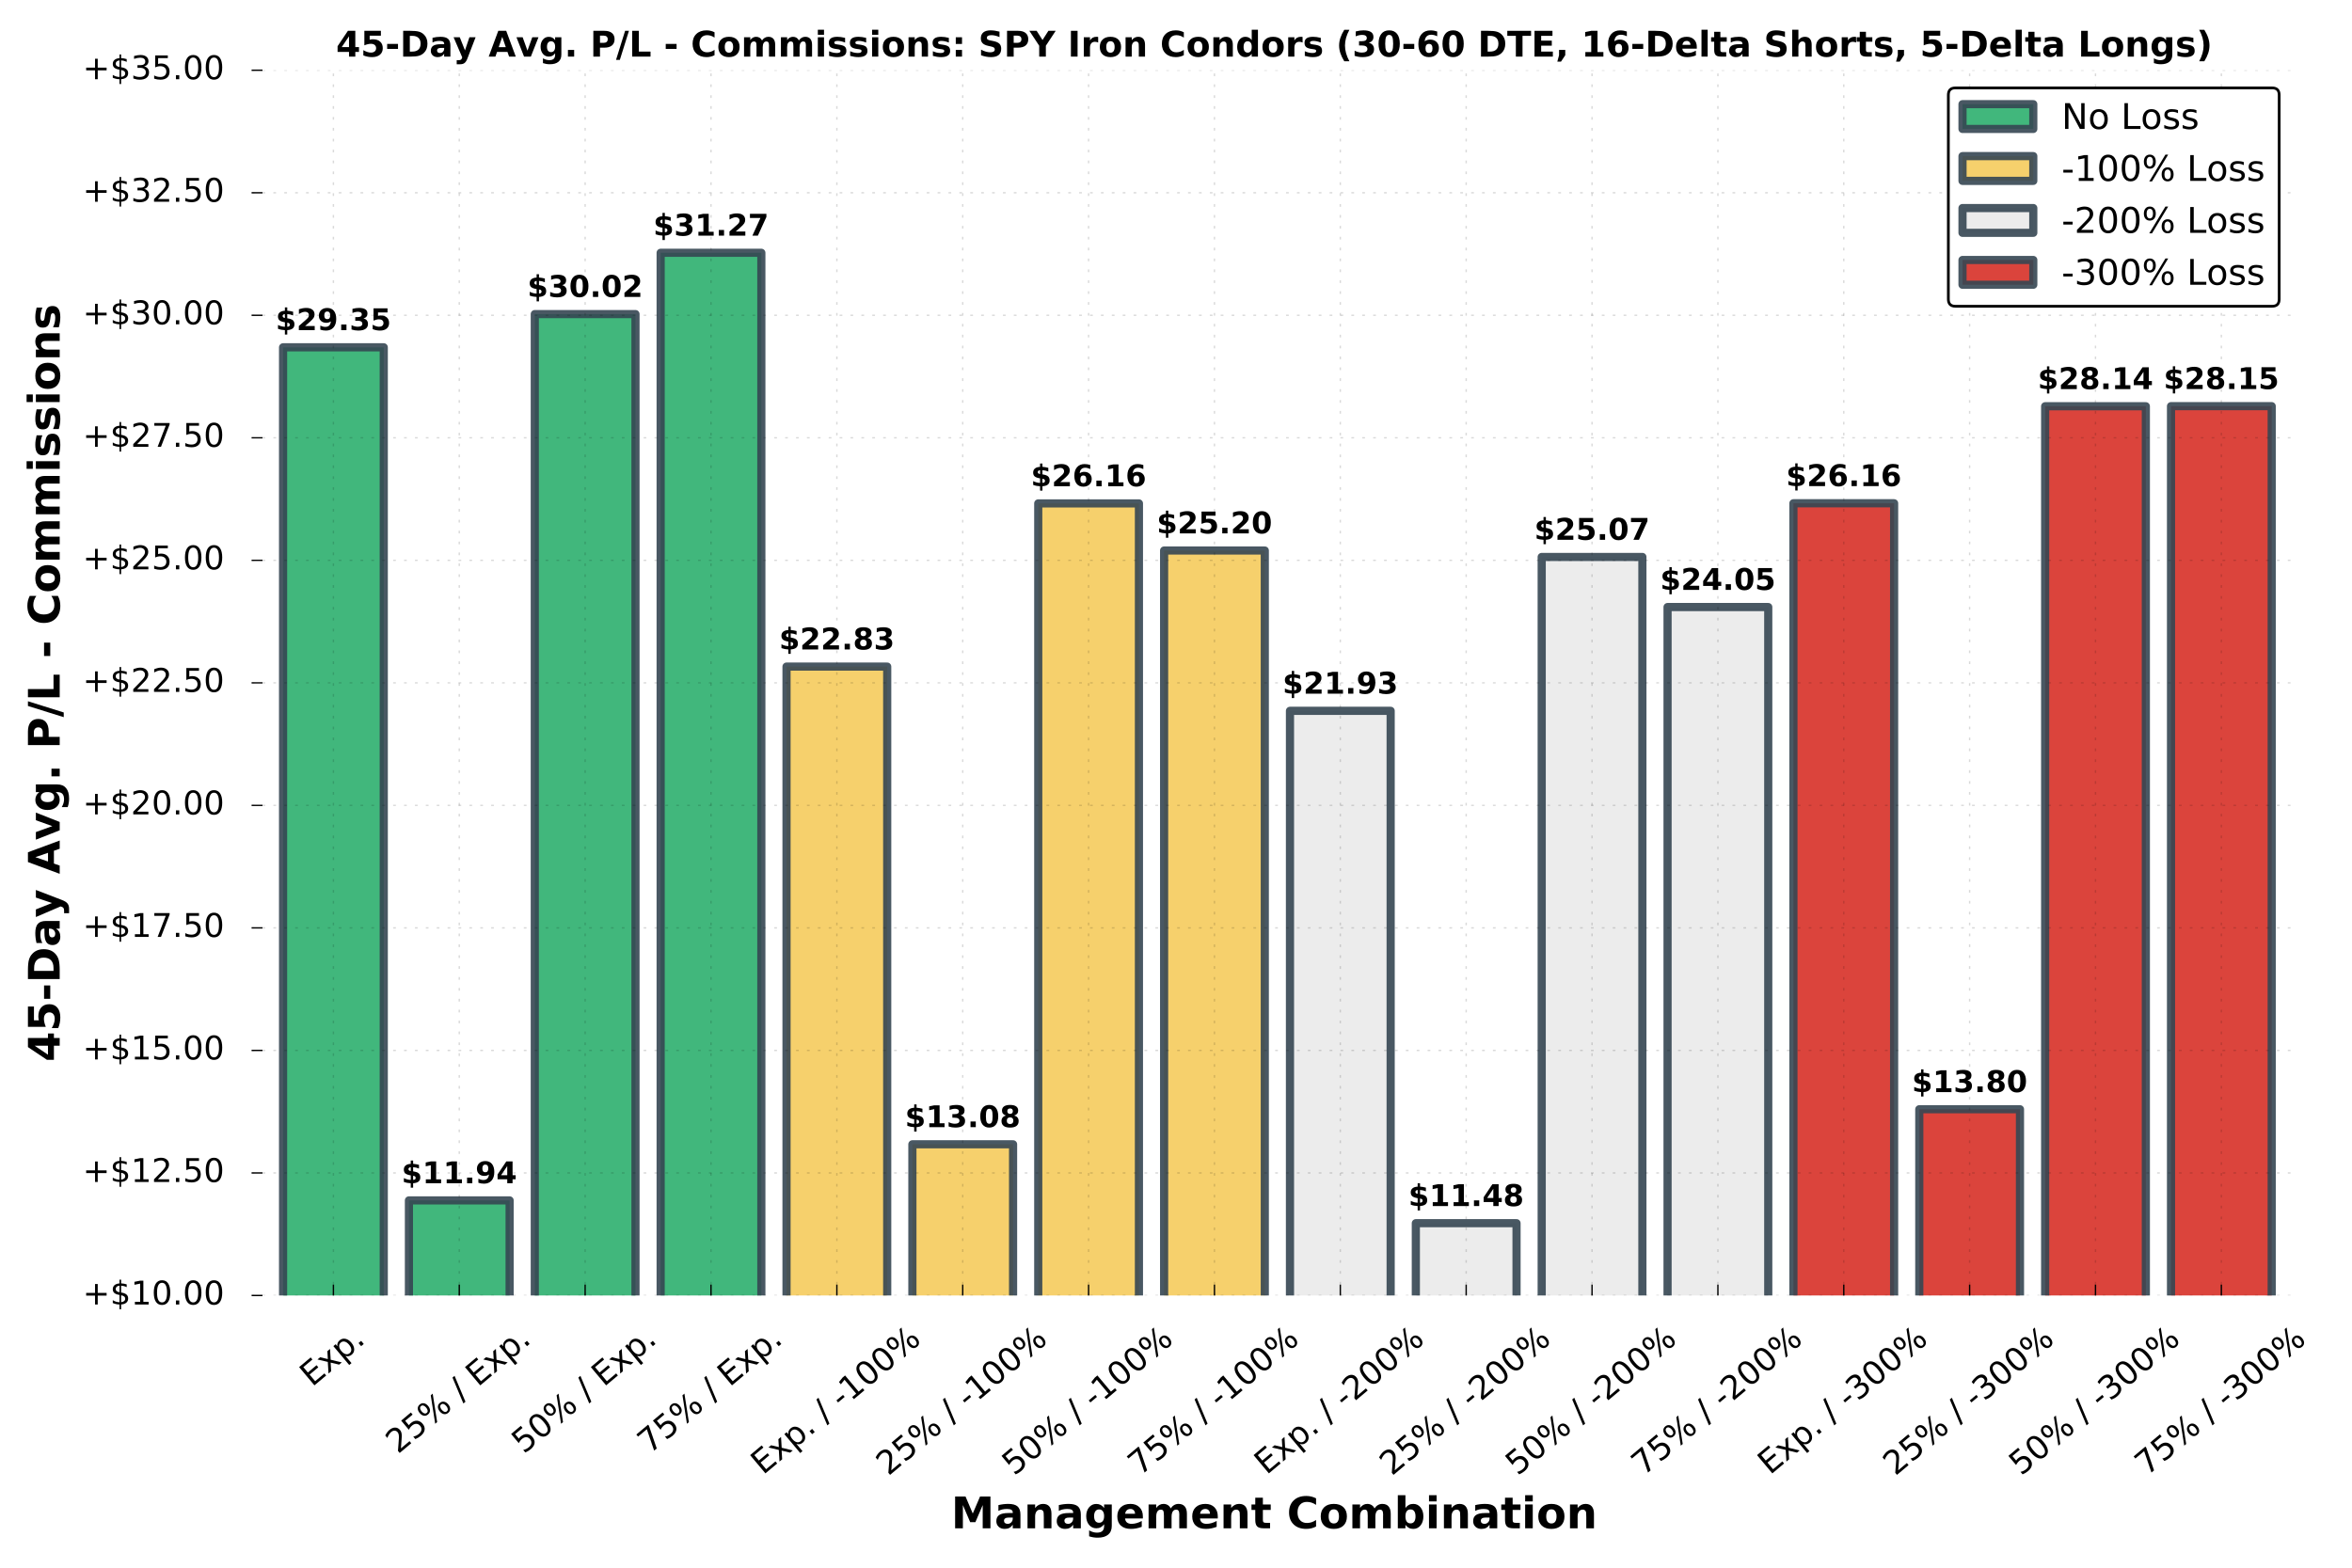
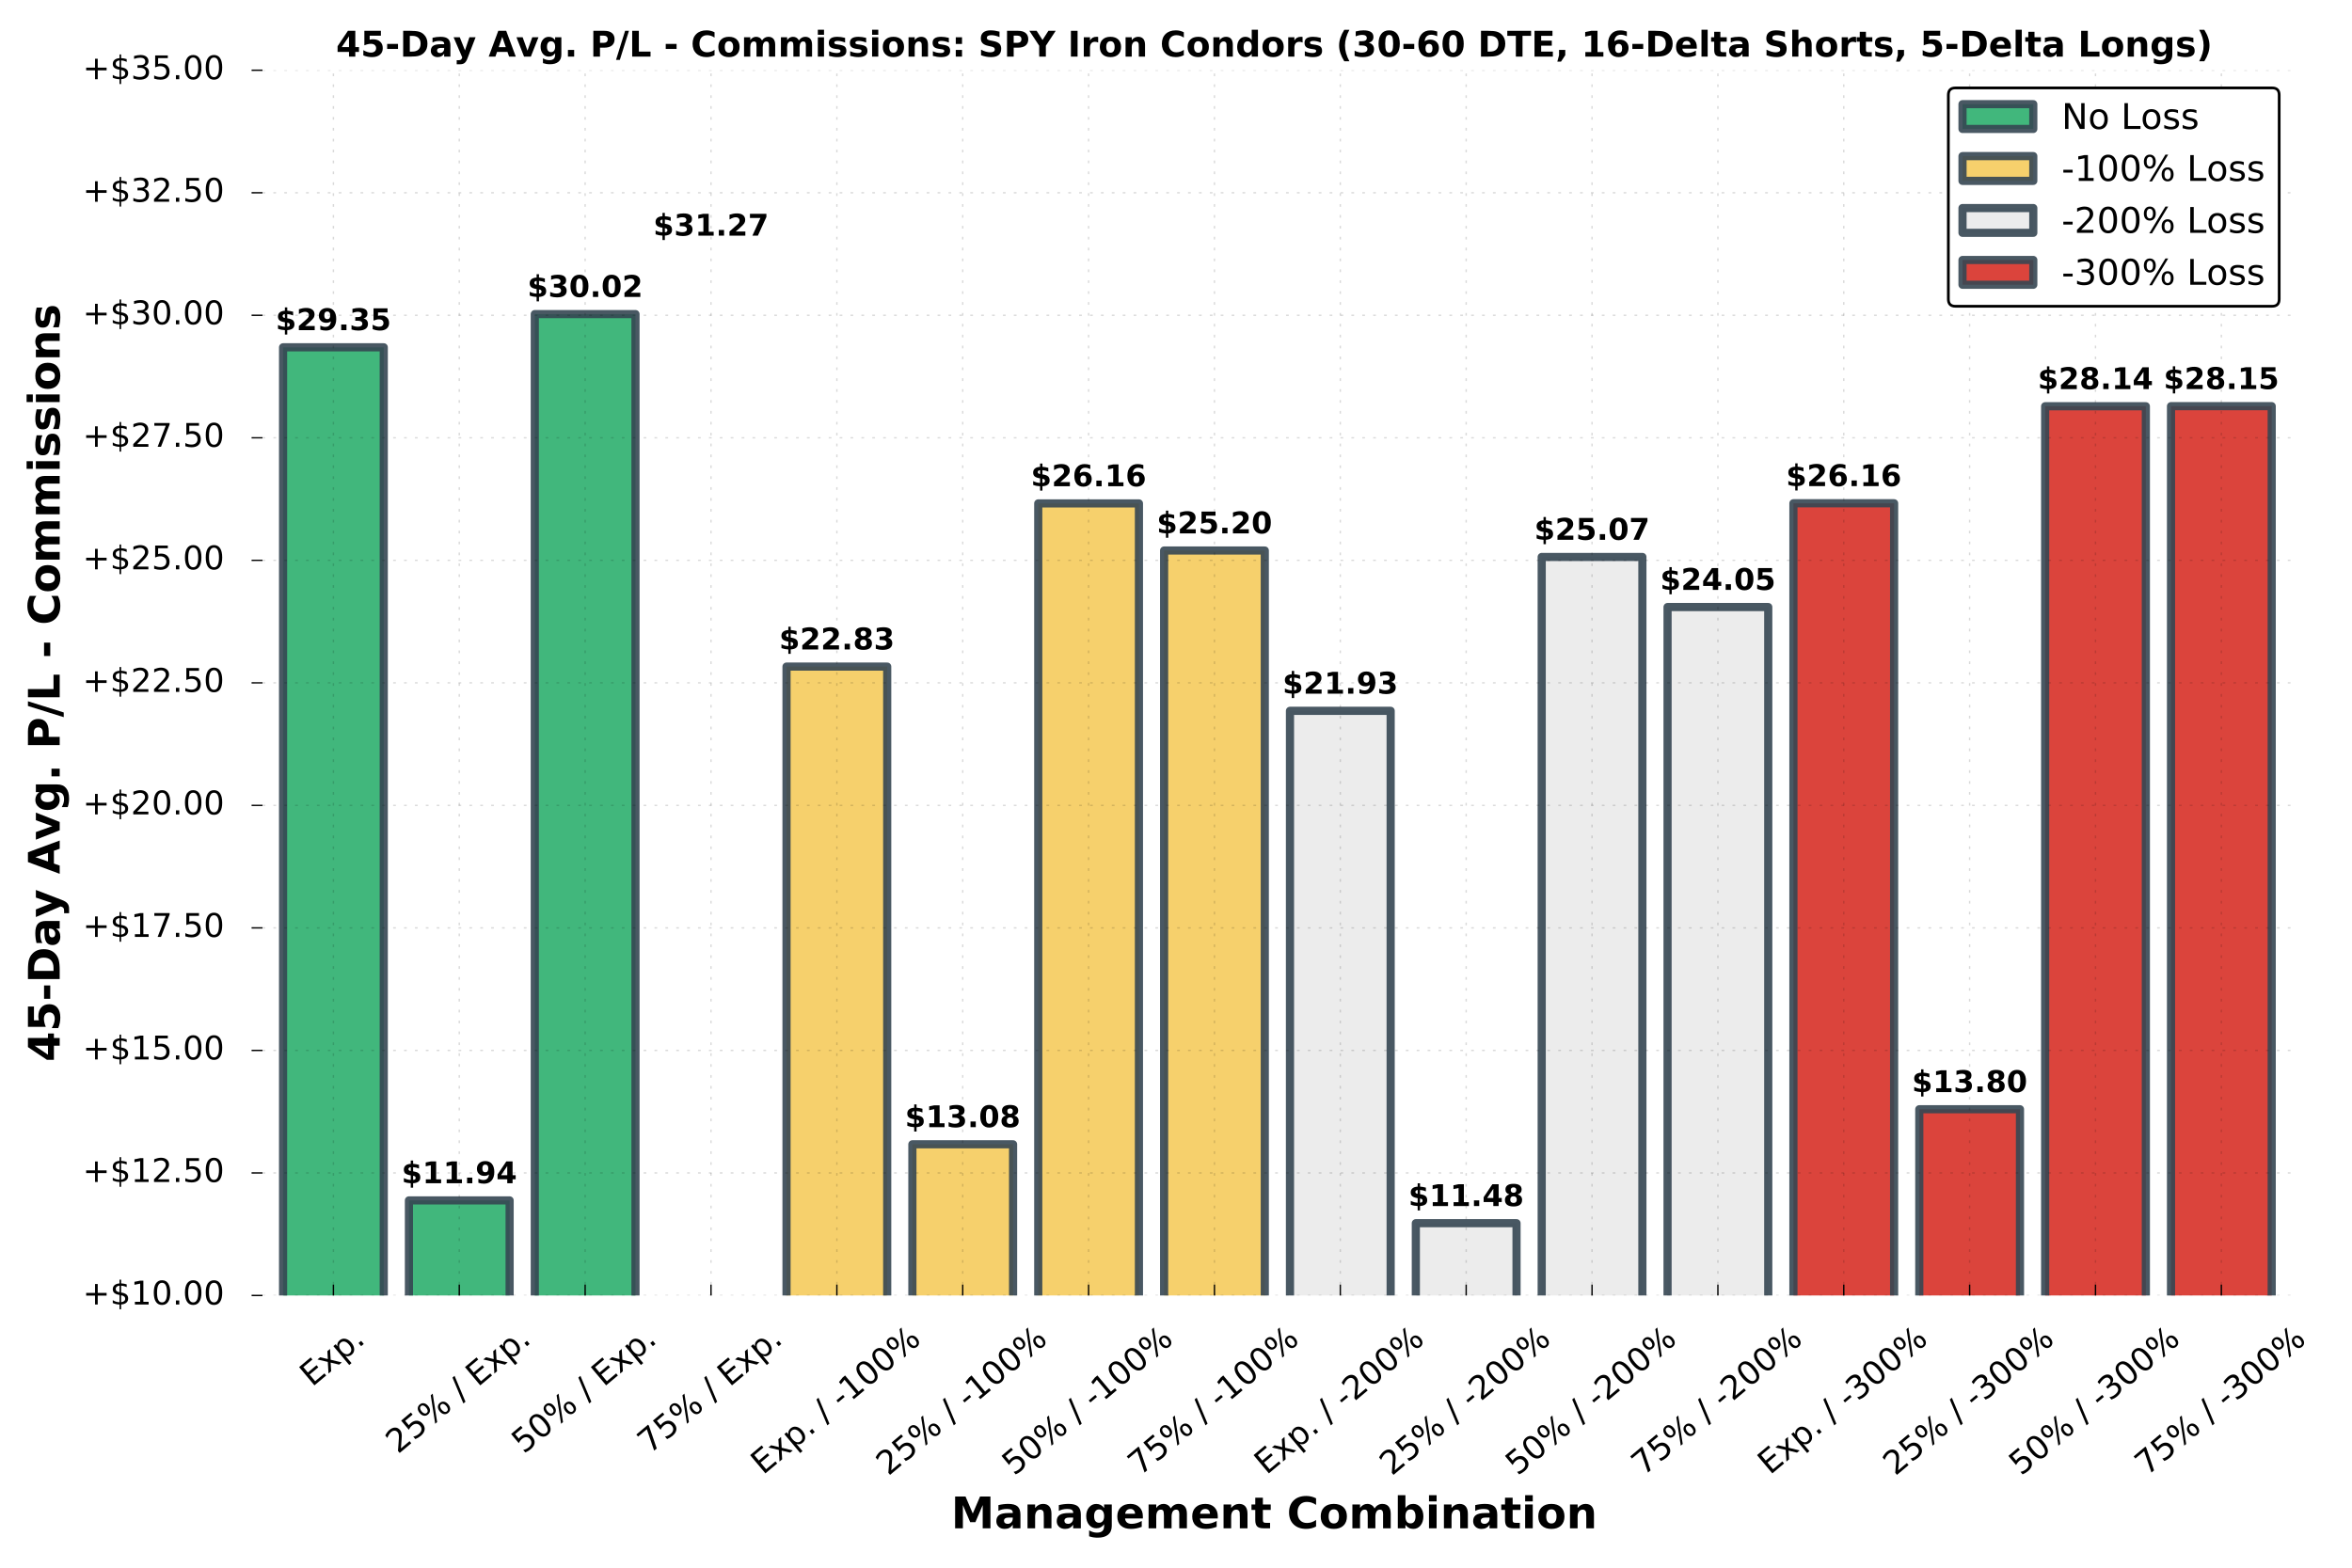
<svg xmlns="http://www.w3.org/2000/svg" xmlns:xlink="http://www.w3.org/1999/xlink" height="576pt" version="1.1" viewBox="0 0 864 576" width="864pt">
  <defs>
    <style type="text/css">
*{stroke-linecap:butt;stroke-linejoin:round;stroke-miterlimit:100000;}
  </style>
  </defs>
  <g id="figure_1">
    <g id="patch_1">
      <path d="M 0 576  L 864 576  L 864 0  L 0 0  z " style="fill:#ffffff;" />
    </g>
    <g id="axes_1">
      <g id="patch_2">
-         <path d="M 92.425 475.988  L 843.75 475.988  L 843.75 25.8  L 92.425 25.8  z " style="fill:#ffffff;" />
-       </g>
+         </g>
      <g id="patch_3">
        <path clip-path="url(#pea5c2747c6)" d="M 103.984 656.063  L 140.972 656.063  L 140.972 127.607  L 103.984 127.607  z " style="fill:#2daf6e;opacity:0.9;stroke:#364652;stroke-linejoin:miter;stroke-width:3.0;" />
      </g>
      <g id="patch_4">
        <path clip-path="url(#pea5c2747c6)" d="M 150.219 656.063  L 187.208 656.063  L 187.208 441.053  L 150.219 441.053  z " style="fill:#2daf6e;opacity:0.9;stroke:#364652;stroke-linejoin:miter;stroke-width:3.0;" />
      </g>
      <g id="patch_5">
        <path clip-path="url(#pea5c2747c6)" d="M 196.455 656.063  L 233.443 656.063  L 233.443 115.405  L 196.455 115.405  z " style="fill:#2daf6e;opacity:0.9;stroke:#364652;stroke-linejoin:miter;stroke-width:3.0;" />
      </g>
      <g id="patch_6">
-         <path clip-path="url(#pea5c2747c6)" d="M 242.69 656.063  L 279.678 656.063  L 279.678 92.878  L 242.69 92.878  z " style="fill:#2daf6e;opacity:0.9;stroke:#364652;stroke-linejoin:miter;stroke-width:3.0;" />
-       </g>
+         </g>
      <g id="patch_7">
        <path clip-path="url(#pea5c2747c6)" d="M 288.925 656.063  L 325.914 656.063  L 325.914 244.923  L 288.925 244.923  z " style="fill:#f5cb5c;opacity:0.9;stroke:#364652;stroke-linejoin:miter;stroke-width:3.0;" />
      </g>
      <g id="patch_8">
        <path clip-path="url(#pea5c2747c6)" d="M 335.161 656.063  L 372.149 656.063  L 372.149 420.442  L 335.161 420.442  z " style="fill:#f5cb5c;opacity:0.9;stroke:#364652;stroke-linejoin:miter;stroke-width:3.0;" />
      </g>
      <g id="patch_9">
        <path clip-path="url(#pea5c2747c6)" d="M 381.396 656.063  L 418.384 656.063  L 418.384 184.962  L 381.396 184.962  z " style="fill:#f5cb5c;opacity:0.9;stroke:#364652;stroke-linejoin:miter;stroke-width:3.0;" />
      </g>
      <g id="patch_10">
        <path clip-path="url(#pea5c2747c6)" d="M 427.632 656.063  L 464.62 656.063  L 464.62 202.274  L 427.632 202.274  z " style="fill:#f5cb5c;opacity:0.9;stroke:#364652;stroke-linejoin:miter;stroke-width:3.0;" />
      </g>
      <g id="patch_11">
        <path clip-path="url(#pea5c2747c6)" d="M 473.867 656.063  L 510.855 656.063  L 510.855 261.171  L 473.867 261.171  z " style="fill:#eaeaea;opacity:0.9;stroke:#364652;stroke-linejoin:miter;stroke-width:3.0;" />
      </g>
      <g id="patch_12">
        <path clip-path="url(#pea5c2747c6)" d="M 520.102 656.063  L 557.091 656.063  L 557.091 449.427  L 520.102 449.427  z " style="fill:#eaeaea;opacity:0.9;stroke:#364652;stroke-linejoin:miter;stroke-width:3.0;" />
      </g>
      <g id="patch_13">
        <path clip-path="url(#pea5c2747c6)" d="M 566.338 656.063  L 603.326 656.063  L 603.326 204.637  L 566.338 204.637  z " style="fill:#eaeaea;opacity:0.9;stroke:#364652;stroke-linejoin:miter;stroke-width:3.0;" />
      </g>
      <g id="patch_14">
        <path clip-path="url(#pea5c2747c6)" d="M 612.573 656.063  L 649.561 656.063  L 649.561 223.039  L 612.573 223.039  z " style="fill:#eaeaea;opacity:0.9;stroke:#364652;stroke-linejoin:miter;stroke-width:3.0;" />
      </g>
      <g id="patch_15">
        <path clip-path="url(#pea5c2747c6)" d="M 658.808 656.063  L 695.797 656.063  L 695.797 184.909  L 658.808 184.909  z " style="fill:#d73027;opacity:0.9;stroke:#364652;stroke-linejoin:miter;stroke-width:3.0;" />
      </g>
      <g id="patch_16">
        <path clip-path="url(#pea5c2747c6)" d="M 705.044 656.063  L 742.032 656.063  L 742.032 407.559  L 705.044 407.559  z " style="fill:#d73027;opacity:0.9;stroke:#364652;stroke-linejoin:miter;stroke-width:3.0;" />
      </g>
      <g id="patch_17">
        <path clip-path="url(#pea5c2747c6)" d="M 751.279 656.063  L 788.268 656.063  L 788.268 149.264  L 751.279 149.264  z " style="fill:#d73027;opacity:0.9;stroke:#364652;stroke-linejoin:miter;stroke-width:3.0;" />
      </g>
      <g id="patch_18">
        <path clip-path="url(#pea5c2747c6)" d="M 797.515 656.063  L 834.503 656.063  L 834.503 149.233  L 797.515 149.233  z " style="fill:#d73027;opacity:0.9;stroke:#364652;stroke-linejoin:miter;stroke-width:3.0;" />
      </g>
      <g id="matplotlib.axis_1">
        <g id="xtick_1">
          <g id="line2d_1">
            <path clip-path="url(#pea5c2747c6)" d="M 122.478 475.988  L 122.478 25.8  " style="fill:none;opacity:0.15;stroke:#000000;stroke-dasharray:1,3;stroke-dashoffset:0.0;stroke-width:0.5;" />
          </g>
          <g id="line2d_2">
            <defs>
              <path d="M 0 0  L 0 -4  " id="m767a26ab78" style="stroke:#000000;stroke-width:0.5;" />
            </defs>
            <g>
              <use style="stroke:#000000;stroke-width:0.5;" x="122.478" xlink:href="#m767a26ab78" y="475.988" />
            </g>
          </g>
          <g id="text_1">
            <defs>
              <path d="M 9.812 72.906  L 55.906 72.906  L 55.906 64.594  L 19.672 64.594  L 19.672 43.016  L 54.391 43.016  L 54.391 34.719  L 19.672 34.719  L 19.672 8.297  L 56.781 8.297  L 56.781 0  L 9.812 0  z " id="BitstreamVeraSans-Roman-45" />
              <path d="M 18.109 8.203  L 18.109 -20.797  L 9.078 -20.797  L 9.078 54.688  L 18.109 54.688  L 18.109 46.391  Q 20.953 51.266 25.266 53.625  Q 29.594 56 35.594 56  Q 45.562 56 51.781 48.094  Q 58.016 40.188 58.016 27.297  Q 58.016 14.406 51.781 6.484  Q 45.562 -1.422 35.594 -1.422  Q 29.594 -1.422 25.266 0.953  Q 20.953 3.328 18.109 8.203  M 48.688 27.297  Q 48.688 37.203 44.609 42.844  Q 40.531 48.484 33.406 48.484  Q 26.266 48.484 22.188 42.844  Q 18.109 37.203 18.109 27.297  Q 18.109 17.391 22.188 11.75  Q 26.266 6.109 33.406 6.109  Q 40.531 6.109 44.609 11.75  Q 48.688 17.391 48.688 27.297  " id="BitstreamVeraSans-Roman-70" />
              <path d="M 10.688 12.406  L 21 12.406  L 21 0  L 10.688 0  z " id="BitstreamVeraSans-Roman-2e" />
              <path d="M 54.891 54.688  L 35.109 28.078  L 55.906 0  L 45.312 0  L 29.391 21.484  L 13.484 0  L 2.875 0  L 24.125 28.609  L 4.688 54.688  L 15.281 54.688  L 29.781 35.203  L 44.281 54.688  z " id="BitstreamVeraSans-Roman-78" />
            </defs>
            <g transform="translate(114.603 509.76)rotate(-40.0)scale(0.12 -0.12)">
              <use xlink:href="#BitstreamVeraSans-Roman-45" />
              <use x="63.184" xlink:href="#BitstreamVeraSans-Roman-78" />
              <use x="122.363" xlink:href="#BitstreamVeraSans-Roman-70" />
              <use x="185.84" xlink:href="#BitstreamVeraSans-Roman-2e" />
            </g>
          </g>
        </g>
        <g id="xtick_2">
          <g id="line2d_3">
            <path clip-path="url(#pea5c2747c6)" d="M 168.713 475.988  L 168.713 25.8  " style="fill:none;opacity:0.15;stroke:#000000;stroke-dasharray:1,3;stroke-dashoffset:0.0;stroke-width:0.5;" />
          </g>
          <g id="line2d_4">
            <g>
              <use style="stroke:#000000;stroke-width:0.5;" x="168.713" xlink:href="#m767a26ab78" y="475.988" />
            </g>
          </g>
          <g id="text_2">
            <defs>
              <path d="M 10.797 72.906  L 49.516 72.906  L 49.516 64.594  L 19.828 64.594  L 19.828 46.734  Q 21.969 47.469 24.109 47.828  Q 26.266 48.188 28.422 48.188  Q 40.625 48.188 47.75 41.5  Q 54.891 34.812 54.891 23.391  Q 54.891 11.625 47.562 5.094  Q 40.234 -1.422 26.906 -1.422  Q 22.312 -1.422 17.547 -0.641  Q 12.797 0.141 7.719 1.703  L 7.719 11.625  Q 12.109 9.234 16.797 8.062  Q 21.484 6.891 26.703 6.891  Q 35.156 6.891 40.078 11.328  Q 45.016 15.766 45.016 23.391  Q 45.016 31 40.078 35.438  Q 35.156 39.891 26.703 39.891  Q 22.75 39.891 18.812 39.016  Q 14.891 38.141 10.797 36.281  z " id="BitstreamVeraSans-Roman-35" />
              <path d="M 72.703 32.078  Q 68.453 32.078 66.031 28.469  Q 63.625 24.859 63.625 18.406  Q 63.625 12.062 66.031 8.422  Q 68.453 4.781 72.703 4.781  Q 76.859 4.781 79.266 8.422  Q 81.688 12.062 81.688 18.406  Q 81.688 24.812 79.266 28.438  Q 76.859 32.078 72.703 32.078  M 72.703 38.281  Q 80.422 38.281 84.953 32.906  Q 89.5 27.547 89.5 18.406  Q 89.5 9.281 84.938 3.922  Q 80.375 -1.422 72.703 -1.422  Q 64.891 -1.422 60.344 3.922  Q 55.812 9.281 55.812 18.406  Q 55.812 27.594 60.375 32.938  Q 64.938 38.281 72.703 38.281  M 22.312 68.016  Q 18.109 68.016 15.688 64.375  Q 13.281 60.75 13.281 54.391  Q 13.281 47.953 15.672 44.328  Q 18.062 40.719 22.312 40.719  Q 26.562 40.719 28.969 44.328  Q 31.391 47.953 31.391 54.391  Q 31.391 60.688 28.953 64.344  Q 26.516 68.016 22.312 68.016  M 66.406 74.219  L 74.219 74.219  L 28.609 -1.422  L 20.797 -1.422  z M 22.312 74.219  Q 30.031 74.219 34.609 68.875  Q 39.203 63.531 39.203 54.391  Q 39.203 45.172 34.641 39.844  Q 30.078 34.516 22.312 34.516  Q 14.547 34.516 10.031 39.859  Q 5.516 45.219 5.516 54.391  Q 5.516 63.484 10.047 68.844  Q 14.594 74.219 22.312 74.219  " id="BitstreamVeraSans-Roman-25" />
              <path id="BitstreamVeraSans-Roman-20" />
              <path d="M 25.391 72.906  L 33.688 72.906  L 8.297 -9.281  L 0 -9.281  z " id="BitstreamVeraSans-Roman-2f" />
              <path d="M 19.188 8.297  L 53.609 8.297  L 53.609 0  L 7.328 0  L 7.328 8.297  Q 12.938 14.109 22.625 23.891  Q 32.328 33.688 34.812 36.531  Q 39.547 41.844 41.422 45.531  Q 43.312 49.219 43.312 52.781  Q 43.312 58.594 39.234 62.25  Q 35.156 65.922 28.609 65.922  Q 23.969 65.922 18.812 64.312  Q 13.672 62.703 7.812 59.422  L 7.812 69.391  Q 13.766 71.781 18.938 73  Q 24.125 74.219 28.422 74.219  Q 39.75 74.219 46.484 68.547  Q 53.219 62.891 53.219 53.422  Q 53.219 48.922 51.531 44.891  Q 49.859 40.875 45.406 35.406  Q 44.188 33.984 37.641 27.219  Q 31.109 20.453 19.188 8.297  " id="BitstreamVeraSans-Roman-32" />
            </defs>
            <g transform="translate(146.153 534.406)rotate(-40.0)scale(0.12 -0.12)">
              <use xlink:href="#BitstreamVeraSans-Roman-32" />
              <use x="63.623" xlink:href="#BitstreamVeraSans-Roman-35" />
              <use x="127.246" xlink:href="#BitstreamVeraSans-Roman-25" />
              <use x="222.266" xlink:href="#BitstreamVeraSans-Roman-20" />
              <use x="254.053" xlink:href="#BitstreamVeraSans-Roman-2f" />
              <use x="287.744" xlink:href="#BitstreamVeraSans-Roman-20" />
              <use x="319.531" xlink:href="#BitstreamVeraSans-Roman-45" />
              <use x="382.715" xlink:href="#BitstreamVeraSans-Roman-78" />
              <use x="441.895" xlink:href="#BitstreamVeraSans-Roman-70" />
              <use x="505.371" xlink:href="#BitstreamVeraSans-Roman-2e" />
            </g>
          </g>
        </g>
        <g id="xtick_3">
          <g id="line2d_5">
            <path clip-path="url(#pea5c2747c6)" d="M 214.949 475.988  L 214.949 25.8  " style="fill:none;opacity:0.15;stroke:#000000;stroke-dasharray:1,3;stroke-dashoffset:0.0;stroke-width:0.5;" />
          </g>
          <g id="line2d_6">
            <g>
              <use style="stroke:#000000;stroke-width:0.5;" x="214.949" xlink:href="#m767a26ab78" y="475.988" />
            </g>
          </g>
          <g id="text_3">
            <defs>
              <path d="M 31.781 66.406  Q 24.172 66.406 20.328 58.906  Q 16.5 51.422 16.5 36.375  Q 16.5 21.391 20.328 13.891  Q 24.172 6.391 31.781 6.391  Q 39.453 6.391 43.281 13.891  Q 47.125 21.391 47.125 36.375  Q 47.125 51.422 43.281 58.906  Q 39.453 66.406 31.781 66.406  M 31.781 74.219  Q 44.047 74.219 50.516 64.516  Q 56.984 54.828 56.984 36.375  Q 56.984 17.969 50.516 8.266  Q 44.047 -1.422 31.781 -1.422  Q 19.531 -1.422 13.062 8.266  Q 6.594 17.969 6.594 36.375  Q 6.594 54.828 13.062 64.516  Q 19.531 74.219 31.781 74.219  " id="BitstreamVeraSans-Roman-30" />
            </defs>
            <g transform="translate(192.388 534.406)rotate(-40.0)scale(0.12 -0.12)">
              <use xlink:href="#BitstreamVeraSans-Roman-35" />
              <use x="63.623" xlink:href="#BitstreamVeraSans-Roman-30" />
              <use x="127.246" xlink:href="#BitstreamVeraSans-Roman-25" />
              <use x="222.266" xlink:href="#BitstreamVeraSans-Roman-20" />
              <use x="254.053" xlink:href="#BitstreamVeraSans-Roman-2f" />
              <use x="287.744" xlink:href="#BitstreamVeraSans-Roman-20" />
              <use x="319.531" xlink:href="#BitstreamVeraSans-Roman-45" />
              <use x="382.715" xlink:href="#BitstreamVeraSans-Roman-78" />
              <use x="441.895" xlink:href="#BitstreamVeraSans-Roman-70" />
              <use x="505.371" xlink:href="#BitstreamVeraSans-Roman-2e" />
            </g>
          </g>
        </g>
        <g id="xtick_4">
          <g id="line2d_7">
            <path clip-path="url(#pea5c2747c6)" d="M 261.184 475.988  L 261.184 25.8  " style="fill:none;opacity:0.15;stroke:#000000;stroke-dasharray:1,3;stroke-dashoffset:0.0;stroke-width:0.5;" />
          </g>
          <g id="line2d_8">
            <g>
              <use style="stroke:#000000;stroke-width:0.5;" x="261.184" xlink:href="#m767a26ab78" y="475.988" />
            </g>
          </g>
          <g id="text_4">
            <defs>
              <path d="M 8.203 72.906  L 55.078 72.906  L 55.078 68.703  L 28.609 0  L 18.312 0  L 43.219 64.594  L 8.203 64.594  z " id="BitstreamVeraSans-Roman-37" />
            </defs>
            <g transform="translate(238.623 534.406)rotate(-40.0)scale(0.12 -0.12)">
              <use xlink:href="#BitstreamVeraSans-Roman-37" />
              <use x="63.623" xlink:href="#BitstreamVeraSans-Roman-35" />
              <use x="127.246" xlink:href="#BitstreamVeraSans-Roman-25" />
              <use x="222.266" xlink:href="#BitstreamVeraSans-Roman-20" />
              <use x="254.053" xlink:href="#BitstreamVeraSans-Roman-2f" />
              <use x="287.744" xlink:href="#BitstreamVeraSans-Roman-20" />
              <use x="319.531" xlink:href="#BitstreamVeraSans-Roman-45" />
              <use x="382.715" xlink:href="#BitstreamVeraSans-Roman-78" />
              <use x="441.895" xlink:href="#BitstreamVeraSans-Roman-70" />
              <use x="505.371" xlink:href="#BitstreamVeraSans-Roman-2e" />
            </g>
          </g>
        </g>
        <g id="xtick_5">
          <g id="line2d_9">
            <path clip-path="url(#pea5c2747c6)" d="M 307.42 475.988  L 307.42 25.8  " style="fill:none;opacity:0.15;stroke:#000000;stroke-dasharray:1,3;stroke-dashoffset:0.0;stroke-width:0.5;" />
          </g>
          <g id="line2d_10">
            <g>
              <use style="stroke:#000000;stroke-width:0.5;" x="307.42" xlink:href="#m767a26ab78" y="475.988" />
            </g>
          </g>
          <g id="text_5">
            <defs>
              <path d="M 4.891 31.391  L 31.203 31.391  L 31.203 23.391  L 4.891 23.391  z " id="BitstreamVeraSans-Roman-2d" />
              <path d="M 12.406 8.297  L 28.516 8.297  L 28.516 63.922  L 10.984 60.406  L 10.984 69.391  L 28.422 72.906  L 38.281 72.906  L 38.281 8.297  L 54.391 8.297  L 54.391 0  L 12.406 0  z " id="BitstreamVeraSans-Roman-31" />
            </defs>
            <g transform="translate(280.276 542.097)rotate(-40.0)scale(0.12 -0.12)">
              <use xlink:href="#BitstreamVeraSans-Roman-45" />
              <use x="63.184" xlink:href="#BitstreamVeraSans-Roman-78" />
              <use x="122.363" xlink:href="#BitstreamVeraSans-Roman-70" />
              <use x="185.84" xlink:href="#BitstreamVeraSans-Roman-2e" />
              <use x="217.627" xlink:href="#BitstreamVeraSans-Roman-20" />
              <use x="249.414" xlink:href="#BitstreamVeraSans-Roman-2f" />
              <use x="283.105" xlink:href="#BitstreamVeraSans-Roman-20" />
              <use x="314.893" xlink:href="#BitstreamVeraSans-Roman-2d" />
              <use x="350.977" xlink:href="#BitstreamVeraSans-Roman-31" />
              <use x="414.6" xlink:href="#BitstreamVeraSans-Roman-30" />
              <use x="478.223" xlink:href="#BitstreamVeraSans-Roman-30" />
              <use x="541.846" xlink:href="#BitstreamVeraSans-Roman-25" />
            </g>
          </g>
        </g>
        <g id="xtick_6">
          <g id="line2d_11">
            <path clip-path="url(#pea5c2747c6)" d="M 353.655 475.988  L 353.655 25.8  " style="fill:none;opacity:0.15;stroke:#000000;stroke-dasharray:1,3;stroke-dashoffset:0.0;stroke-width:0.5;" />
          </g>
          <g id="line2d_12">
            <g>
              <use style="stroke:#000000;stroke-width:0.5;" x="353.655" xlink:href="#m767a26ab78" y="475.988" />
            </g>
          </g>
          <g id="text_6">
            <g transform="translate(326.299 542.453)rotate(-40.0)scale(0.12 -0.12)">
              <use xlink:href="#BitstreamVeraSans-Roman-32" />
              <use x="63.623" xlink:href="#BitstreamVeraSans-Roman-35" />
              <use x="127.246" xlink:href="#BitstreamVeraSans-Roman-25" />
              <use x="222.266" xlink:href="#BitstreamVeraSans-Roman-20" />
              <use x="254.053" xlink:href="#BitstreamVeraSans-Roman-2f" />
              <use x="287.744" xlink:href="#BitstreamVeraSans-Roman-20" />
              <use x="319.531" xlink:href="#BitstreamVeraSans-Roman-2d" />
              <use x="355.615" xlink:href="#BitstreamVeraSans-Roman-31" />
              <use x="419.238" xlink:href="#BitstreamVeraSans-Roman-30" />
              <use x="482.861" xlink:href="#BitstreamVeraSans-Roman-30" />
              <use x="546.484" xlink:href="#BitstreamVeraSans-Roman-25" />
            </g>
          </g>
        </g>
        <g id="xtick_7">
          <g id="line2d_13">
            <path clip-path="url(#pea5c2747c6)" d="M 399.89 475.988  L 399.89 25.8  " style="fill:none;opacity:0.15;stroke:#000000;stroke-dasharray:1,3;stroke-dashoffset:0.0;stroke-width:0.5;" />
          </g>
          <g id="line2d_14">
            <g>
              <use style="stroke:#000000;stroke-width:0.5;" x="399.89" xlink:href="#m767a26ab78" y="475.988" />
            </g>
          </g>
          <g id="text_7">
            <g transform="translate(372.534 542.453)rotate(-40.0)scale(0.12 -0.12)">
              <use xlink:href="#BitstreamVeraSans-Roman-35" />
              <use x="63.623" xlink:href="#BitstreamVeraSans-Roman-30" />
              <use x="127.246" xlink:href="#BitstreamVeraSans-Roman-25" />
              <use x="222.266" xlink:href="#BitstreamVeraSans-Roman-20" />
              <use x="254.053" xlink:href="#BitstreamVeraSans-Roman-2f" />
              <use x="287.744" xlink:href="#BitstreamVeraSans-Roman-20" />
              <use x="319.531" xlink:href="#BitstreamVeraSans-Roman-2d" />
              <use x="355.615" xlink:href="#BitstreamVeraSans-Roman-31" />
              <use x="419.238" xlink:href="#BitstreamVeraSans-Roman-30" />
              <use x="482.861" xlink:href="#BitstreamVeraSans-Roman-30" />
              <use x="546.484" xlink:href="#BitstreamVeraSans-Roman-25" />
            </g>
          </g>
        </g>
        <g id="xtick_8">
          <g id="line2d_15">
            <path clip-path="url(#pea5c2747c6)" d="M 446.126 475.988  L 446.126 25.8  " style="fill:none;opacity:0.15;stroke:#000000;stroke-dasharray:1,3;stroke-dashoffset:0.0;stroke-width:0.5;" />
          </g>
          <g id="line2d_16">
            <g>
              <use style="stroke:#000000;stroke-width:0.5;" x="446.126" xlink:href="#m767a26ab78" y="475.988" />
            </g>
          </g>
          <g id="text_8">
            <g transform="translate(418.77 542.453)rotate(-40.0)scale(0.12 -0.12)">
              <use xlink:href="#BitstreamVeraSans-Roman-37" />
              <use x="63.623" xlink:href="#BitstreamVeraSans-Roman-35" />
              <use x="127.246" xlink:href="#BitstreamVeraSans-Roman-25" />
              <use x="222.266" xlink:href="#BitstreamVeraSans-Roman-20" />
              <use x="254.053" xlink:href="#BitstreamVeraSans-Roman-2f" />
              <use x="287.744" xlink:href="#BitstreamVeraSans-Roman-20" />
              <use x="319.531" xlink:href="#BitstreamVeraSans-Roman-2d" />
              <use x="355.615" xlink:href="#BitstreamVeraSans-Roman-31" />
              <use x="419.238" xlink:href="#BitstreamVeraSans-Roman-30" />
              <use x="482.861" xlink:href="#BitstreamVeraSans-Roman-30" />
              <use x="546.484" xlink:href="#BitstreamVeraSans-Roman-25" />
            </g>
          </g>
        </g>
        <g id="xtick_9">
          <g id="line2d_17">
            <path clip-path="url(#pea5c2747c6)" d="M 492.361 475.988  L 492.361 25.8  " style="fill:none;opacity:0.15;stroke:#000000;stroke-dasharray:1,3;stroke-dashoffset:0.0;stroke-width:0.5;" />
          </g>
          <g id="line2d_18">
            <g>
              <use style="stroke:#000000;stroke-width:0.5;" x="492.361" xlink:href="#m767a26ab78" y="475.988" />
            </g>
          </g>
          <g id="text_9">
            <g transform="translate(465.218 542.097)rotate(-40.0)scale(0.12 -0.12)">
              <use xlink:href="#BitstreamVeraSans-Roman-45" />
              <use x="63.184" xlink:href="#BitstreamVeraSans-Roman-78" />
              <use x="122.363" xlink:href="#BitstreamVeraSans-Roman-70" />
              <use x="185.84" xlink:href="#BitstreamVeraSans-Roman-2e" />
              <use x="217.627" xlink:href="#BitstreamVeraSans-Roman-20" />
              <use x="249.414" xlink:href="#BitstreamVeraSans-Roman-2f" />
              <use x="283.105" xlink:href="#BitstreamVeraSans-Roman-20" />
              <use x="314.893" xlink:href="#BitstreamVeraSans-Roman-2d" />
              <use x="350.977" xlink:href="#BitstreamVeraSans-Roman-32" />
              <use x="414.6" xlink:href="#BitstreamVeraSans-Roman-30" />
              <use x="478.223" xlink:href="#BitstreamVeraSans-Roman-30" />
              <use x="541.846" xlink:href="#BitstreamVeraSans-Roman-25" />
            </g>
          </g>
        </g>
        <g id="xtick_10">
          <g id="line2d_19">
            <path clip-path="url(#pea5c2747c6)" d="M 538.596 475.988  L 538.596 25.8  " style="fill:none;opacity:0.15;stroke:#000000;stroke-dasharray:1,3;stroke-dashoffset:0.0;stroke-width:0.5;" />
          </g>
          <g id="line2d_20">
            <g>
              <use style="stroke:#000000;stroke-width:0.5;" x="538.596" xlink:href="#m767a26ab78" y="475.988" />
            </g>
          </g>
          <g id="text_10">
            <g transform="translate(511.241 542.453)rotate(-40.0)scale(0.12 -0.12)">
              <use xlink:href="#BitstreamVeraSans-Roman-32" />
              <use x="63.623" xlink:href="#BitstreamVeraSans-Roman-35" />
              <use x="127.246" xlink:href="#BitstreamVeraSans-Roman-25" />
              <use x="222.266" xlink:href="#BitstreamVeraSans-Roman-20" />
              <use x="254.053" xlink:href="#BitstreamVeraSans-Roman-2f" />
              <use x="287.744" xlink:href="#BitstreamVeraSans-Roman-20" />
              <use x="319.531" xlink:href="#BitstreamVeraSans-Roman-2d" />
              <use x="355.615" xlink:href="#BitstreamVeraSans-Roman-32" />
              <use x="419.238" xlink:href="#BitstreamVeraSans-Roman-30" />
              <use x="482.861" xlink:href="#BitstreamVeraSans-Roman-30" />
              <use x="546.484" xlink:href="#BitstreamVeraSans-Roman-25" />
            </g>
          </g>
        </g>
        <g id="xtick_11">
          <g id="line2d_21">
            <path clip-path="url(#pea5c2747c6)" d="M 584.832 475.988  L 584.832 25.8  " style="fill:none;opacity:0.15;stroke:#000000;stroke-dasharray:1,3;stroke-dashoffset:0.0;stroke-width:0.5;" />
          </g>
          <g id="line2d_22">
            <g>
              <use style="stroke:#000000;stroke-width:0.5;" x="584.832" xlink:href="#m767a26ab78" y="475.988" />
            </g>
          </g>
          <g id="text_11">
            <g transform="translate(557.476 542.453)rotate(-40.0)scale(0.12 -0.12)">
              <use xlink:href="#BitstreamVeraSans-Roman-35" />
              <use x="63.623" xlink:href="#BitstreamVeraSans-Roman-30" />
              <use x="127.246" xlink:href="#BitstreamVeraSans-Roman-25" />
              <use x="222.266" xlink:href="#BitstreamVeraSans-Roman-20" />
              <use x="254.053" xlink:href="#BitstreamVeraSans-Roman-2f" />
              <use x="287.744" xlink:href="#BitstreamVeraSans-Roman-20" />
              <use x="319.531" xlink:href="#BitstreamVeraSans-Roman-2d" />
              <use x="355.615" xlink:href="#BitstreamVeraSans-Roman-32" />
              <use x="419.238" xlink:href="#BitstreamVeraSans-Roman-30" />
              <use x="482.861" xlink:href="#BitstreamVeraSans-Roman-30" />
              <use x="546.484" xlink:href="#BitstreamVeraSans-Roman-25" />
            </g>
          </g>
        </g>
        <g id="xtick_12">
          <g id="line2d_23">
            <path clip-path="url(#pea5c2747c6)" d="M 631.067 475.988  L 631.067 25.8  " style="fill:none;opacity:0.15;stroke:#000000;stroke-dasharray:1,3;stroke-dashoffset:0.0;stroke-width:0.5;" />
          </g>
          <g id="line2d_24">
            <g>
              <use style="stroke:#000000;stroke-width:0.5;" x="631.067" xlink:href="#m767a26ab78" y="475.988" />
            </g>
          </g>
          <g id="text_12">
            <g transform="translate(603.711 542.453)rotate(-40.0)scale(0.12 -0.12)">
              <use xlink:href="#BitstreamVeraSans-Roman-37" />
              <use x="63.623" xlink:href="#BitstreamVeraSans-Roman-35" />
              <use x="127.246" xlink:href="#BitstreamVeraSans-Roman-25" />
              <use x="222.266" xlink:href="#BitstreamVeraSans-Roman-20" />
              <use x="254.053" xlink:href="#BitstreamVeraSans-Roman-2f" />
              <use x="287.744" xlink:href="#BitstreamVeraSans-Roman-20" />
              <use x="319.531" xlink:href="#BitstreamVeraSans-Roman-2d" />
              <use x="355.615" xlink:href="#BitstreamVeraSans-Roman-32" />
              <use x="419.238" xlink:href="#BitstreamVeraSans-Roman-30" />
              <use x="482.861" xlink:href="#BitstreamVeraSans-Roman-30" />
              <use x="546.484" xlink:href="#BitstreamVeraSans-Roman-25" />
            </g>
          </g>
        </g>
        <g id="xtick_13">
          <g id="line2d_25">
            <path clip-path="url(#pea5c2747c6)" d="M 677.303 475.988  L 677.303 25.8  " style="fill:none;opacity:0.15;stroke:#000000;stroke-dasharray:1,3;stroke-dashoffset:0.0;stroke-width:0.5;" />
          </g>
          <g id="line2d_26">
            <g>
              <use style="stroke:#000000;stroke-width:0.5;" x="677.303" xlink:href="#m767a26ab78" y="475.988" />
            </g>
          </g>
          <g id="text_13">
            <defs>
              <path d="M 40.578 39.312  Q 47.656 37.797 51.625 33  Q 55.609 28.219 55.609 21.188  Q 55.609 10.406 48.188 4.484  Q 40.766 -1.422 27.094 -1.422  Q 22.516 -1.422 17.656 -0.516  Q 12.797 0.391 7.625 2.203  L 7.625 11.719  Q 11.719 9.328 16.594 8.109  Q 21.484 6.891 26.812 6.891  Q 36.078 6.891 40.938 10.547  Q 45.797 14.203 45.797 21.188  Q 45.797 27.641 41.281 31.266  Q 36.766 34.906 28.719 34.906  L 20.219 34.906  L 20.219 43.016  L 29.109 43.016  Q 36.375 43.016 40.234 45.922  Q 44.094 48.828 44.094 54.297  Q 44.094 59.906 40.109 62.906  Q 36.141 65.922 28.719 65.922  Q 24.656 65.922 20.016 65.031  Q 15.375 64.156 9.812 62.312  L 9.812 71.094  Q 15.438 72.656 20.344 73.438  Q 25.25 74.219 29.594 74.219  Q 40.828 74.219 47.359 69.109  Q 53.906 64.016 53.906 55.328  Q 53.906 49.266 50.438 45.094  Q 46.969 40.922 40.578 39.312  " id="BitstreamVeraSans-Roman-33" />
            </defs>
            <g transform="translate(650.159 542.097)rotate(-40.0)scale(0.12 -0.12)">
              <use xlink:href="#BitstreamVeraSans-Roman-45" />
              <use x="63.184" xlink:href="#BitstreamVeraSans-Roman-78" />
              <use x="122.363" xlink:href="#BitstreamVeraSans-Roman-70" />
              <use x="185.84" xlink:href="#BitstreamVeraSans-Roman-2e" />
              <use x="217.627" xlink:href="#BitstreamVeraSans-Roman-20" />
              <use x="249.414" xlink:href="#BitstreamVeraSans-Roman-2f" />
              <use x="283.105" xlink:href="#BitstreamVeraSans-Roman-20" />
              <use x="314.893" xlink:href="#BitstreamVeraSans-Roman-2d" />
              <use x="350.977" xlink:href="#BitstreamVeraSans-Roman-33" />
              <use x="414.6" xlink:href="#BitstreamVeraSans-Roman-30" />
              <use x="478.223" xlink:href="#BitstreamVeraSans-Roman-30" />
              <use x="541.846" xlink:href="#BitstreamVeraSans-Roman-25" />
            </g>
          </g>
        </g>
        <g id="xtick_14">
          <g id="line2d_27">
            <path clip-path="url(#pea5c2747c6)" d="M 723.538 475.988  L 723.538 25.8  " style="fill:none;opacity:0.15;stroke:#000000;stroke-dasharray:1,3;stroke-dashoffset:0.0;stroke-width:0.5;" />
          </g>
          <g id="line2d_28">
            <g>
              <use style="stroke:#000000;stroke-width:0.5;" x="723.538" xlink:href="#m767a26ab78" y="475.988" />
            </g>
          </g>
          <g id="text_14">
            <g transform="translate(696.182 542.453)rotate(-40.0)scale(0.12 -0.12)">
              <use xlink:href="#BitstreamVeraSans-Roman-32" />
              <use x="63.623" xlink:href="#BitstreamVeraSans-Roman-35" />
              <use x="127.246" xlink:href="#BitstreamVeraSans-Roman-25" />
              <use x="222.266" xlink:href="#BitstreamVeraSans-Roman-20" />
              <use x="254.053" xlink:href="#BitstreamVeraSans-Roman-2f" />
              <use x="287.744" xlink:href="#BitstreamVeraSans-Roman-20" />
              <use x="319.531" xlink:href="#BitstreamVeraSans-Roman-2d" />
              <use x="355.615" xlink:href="#BitstreamVeraSans-Roman-33" />
              <use x="419.238" xlink:href="#BitstreamVeraSans-Roman-30" />
              <use x="482.861" xlink:href="#BitstreamVeraSans-Roman-30" />
              <use x="546.484" xlink:href="#BitstreamVeraSans-Roman-25" />
            </g>
          </g>
        </g>
        <g id="xtick_15">
          <g id="line2d_29">
            <path clip-path="url(#pea5c2747c6)" d="M 769.773 475.988  L 769.773 25.8  " style="fill:none;opacity:0.15;stroke:#000000;stroke-dasharray:1,3;stroke-dashoffset:0.0;stroke-width:0.5;" />
          </g>
          <g id="line2d_30">
            <g>
              <use style="stroke:#000000;stroke-width:0.5;" x="769.773" xlink:href="#m767a26ab78" y="475.988" />
            </g>
          </g>
          <g id="text_15">
            <g transform="translate(742.417 542.453)rotate(-40.0)scale(0.12 -0.12)">
              <use xlink:href="#BitstreamVeraSans-Roman-35" />
              <use x="63.623" xlink:href="#BitstreamVeraSans-Roman-30" />
              <use x="127.246" xlink:href="#BitstreamVeraSans-Roman-25" />
              <use x="222.266" xlink:href="#BitstreamVeraSans-Roman-20" />
              <use x="254.053" xlink:href="#BitstreamVeraSans-Roman-2f" />
              <use x="287.744" xlink:href="#BitstreamVeraSans-Roman-20" />
              <use x="319.531" xlink:href="#BitstreamVeraSans-Roman-2d" />
              <use x="355.615" xlink:href="#BitstreamVeraSans-Roman-33" />
              <use x="419.238" xlink:href="#BitstreamVeraSans-Roman-30" />
              <use x="482.861" xlink:href="#BitstreamVeraSans-Roman-30" />
              <use x="546.484" xlink:href="#BitstreamVeraSans-Roman-25" />
            </g>
          </g>
        </g>
        <g id="xtick_16">
          <g id="line2d_31">
            <path clip-path="url(#pea5c2747c6)" d="M 816.009 475.988  L 816.009 25.8  " style="fill:none;opacity:0.15;stroke:#000000;stroke-dasharray:1,3;stroke-dashoffset:0.0;stroke-width:0.5;" />
          </g>
          <g id="line2d_32">
            <g>
              <use style="stroke:#000000;stroke-width:0.5;" x="816.009" xlink:href="#m767a26ab78" y="475.988" />
            </g>
          </g>
          <g id="text_16">
            <g transform="translate(788.653 542.453)rotate(-40.0)scale(0.12 -0.12)">
              <use xlink:href="#BitstreamVeraSans-Roman-37" />
              <use x="63.623" xlink:href="#BitstreamVeraSans-Roman-35" />
              <use x="127.246" xlink:href="#BitstreamVeraSans-Roman-25" />
              <use x="222.266" xlink:href="#BitstreamVeraSans-Roman-20" />
              <use x="254.053" xlink:href="#BitstreamVeraSans-Roman-2f" />
              <use x="287.744" xlink:href="#BitstreamVeraSans-Roman-20" />
              <use x="319.531" xlink:href="#BitstreamVeraSans-Roman-2d" />
              <use x="355.615" xlink:href="#BitstreamVeraSans-Roman-33" />
              <use x="419.238" xlink:href="#BitstreamVeraSans-Roman-30" />
              <use x="482.861" xlink:href="#BitstreamVeraSans-Roman-30" />
              <use x="546.484" xlink:href="#BitstreamVeraSans-Roman-25" />
            </g>
          </g>
        </g>
        <g id="text_17">
          <defs>
            <path d="M 63.375 33.297  L 63.375 0  L 45.797 0  L 45.797 5.422  L 45.797 25.484  Q 45.797 32.562 45.484 35.25  Q 45.172 37.938 44.391 39.203  Q 43.359 40.922 41.594 41.875  Q 39.844 42.828 37.594 42.828  Q 32.125 42.828 29 38.594  Q 25.875 34.375 25.875 26.906  L 25.875 0  L 8.406 0  L 8.406 54.688  L 25.875 54.688  L 25.875 46.688  Q 29.828 51.469 34.266 53.734  Q 38.719 56 44.094 56  Q 53.562 56 58.469 50.188  Q 63.375 44.391 63.375 33.297  " id="BitstreamVeraSans-Bold-6e" />
            <path d="M 8.406 54.688  L 25.875 54.688  L 25.875 0  L 8.406 0  z M 8.406 75.984  L 25.875 75.984  L 25.875 61.719  L 8.406 61.719  z " id="BitstreamVeraSans-Bold-69" />
            <path d="M 45.609 9.281  Q 42 4.5 37.641 2.25  Q 33.297 0 27.594 0  Q 17.578 0 11.031 7.875  Q 4.5 15.766 4.5 27.984  Q 4.5 40.234 11.031 48.062  Q 17.578 55.906 27.594 55.906  Q 33.297 55.906 37.641 53.656  Q 42 51.422 45.609 46.578  L 45.609 54.688  L 63.188 54.688  L 63.188 5.516  Q 63.188 -7.672 54.859 -14.625  Q 46.531 -21.578 30.719 -21.578  Q 25.594 -21.578 20.797 -20.797  Q 16.016 -20.016 11.188 -18.406  L 11.188 -4.781  Q 15.766 -7.422 20.156 -8.719  Q 24.562 -10.016 29 -10.016  Q 37.594 -10.016 41.594 -6.25  Q 45.609 -2.484 45.609 5.516  z M 34.078 43.312  Q 28.656 43.312 25.625 39.297  Q 22.609 35.297 22.609 27.984  Q 22.609 20.453 25.531 16.578  Q 28.469 12.703 34.078 12.703  Q 39.547 12.703 42.578 16.703  Q 45.609 20.703 45.609 27.984  Q 45.609 35.297 42.578 39.297  Q 39.547 43.312 34.078 43.312  " id="BitstreamVeraSans-Bold-67" />
            <path d="M 32.906 24.609  Q 27.438 24.609 24.672 22.75  Q 21.922 20.906 21.922 17.281  Q 21.922 13.969 24.141 12.078  Q 26.375 10.203 30.328 10.203  Q 35.25 10.203 38.625 13.734  Q 42 17.281 42 22.609  L 42 24.609  z M 59.625 31.203  L 59.625 0  L 42 0  L 42 8.109  Q 38.484 3.125 34.078 0.844  Q 29.688 -1.422 23.391 -1.422  Q 14.891 -1.422 9.594 3.531  Q 4.297 8.5 4.297 16.406  Q 4.297 26.031 10.906 30.516  Q 17.531 35.016 31.688 35.016  L 42 35.016  L 42 36.375  Q 42 40.531 38.719 42.453  Q 35.453 44.391 28.516 44.391  Q 22.906 44.391 18.062 43.266  Q 13.234 42.141 9.078 39.891  L 9.078 53.219  Q 14.703 54.594 20.359 55.297  Q 26.031 56 31.688 56  Q 46.484 56 53.047 50.172  Q 59.625 44.344 59.625 31.203  " id="BitstreamVeraSans-Bold-61" />
            <path d="M 37.5 11.281  Q 43.109 11.281 46.062 15.375  Q 49.031 19.484 49.031 27.297  Q 49.031 35.109 46.062 39.203  Q 43.109 43.312 37.5 43.312  Q 31.891 43.312 28.875 39.188  Q 25.875 35.062 25.875 27.297  Q 25.875 19.531 28.875 15.406  Q 31.891 11.281 37.5 11.281  M 25.875 46.688  Q 29.5 51.469 33.891 53.734  Q 38.281 56 44 56  Q 54.109 56 60.594 47.969  Q 67.094 39.938 67.094 27.297  Q 67.094 14.656 60.594 6.609  Q 54.109 -1.422 44 -1.422  Q 38.281 -1.422 33.891 0.844  Q 29.5 3.125 25.875 7.906  L 25.875 0  L 8.406 0  L 8.406 75.984  L 25.875 75.984  z " id="BitstreamVeraSans-Bold-62" />
            <path id="BitstreamVeraSans-Bold-20" />
            <path d="M 67 4  Q 61.812 1.312 56.203 -0.047  Q 50.594 -1.422 44.484 -1.422  Q 26.266 -1.422 15.625 8.766  Q 4.984 18.953 4.984 36.375  Q 4.984 53.859 15.625 64.031  Q 26.266 74.219 44.484 74.219  Q 50.594 74.219 56.203 72.844  Q 61.812 71.484 67 68.797  L 67 53.719  Q 61.766 57.281 56.688 58.938  Q 51.609 60.594 46 60.594  Q 35.938 60.594 30.172 54.141  Q 24.422 47.703 24.422 36.375  Q 24.422 25.094 30.172 18.641  Q 35.938 12.203 46 12.203  Q 51.609 12.203 56.688 13.859  Q 61.766 15.531 67 19.094  z " id="BitstreamVeraSans-Bold-43" />
            <path d="M 27.484 70.219  L 27.484 54.688  L 45.516 54.688  L 45.516 42.188  L 27.484 42.188  L 27.484 19  Q 27.484 15.188 29 13.844  Q 30.516 12.5 35.016 12.5  L 44 12.5  L 44 0  L 29 0  Q 18.656 0 14.328 4.312  Q 10.016 8.641 10.016 19  L 10.016 42.188  L 1.312 42.188  L 1.312 54.688  L 10.016 54.688  L 10.016 70.219  z " id="BitstreamVeraSans-Bold-74" />
            <path d="M 9.188 72.906  L 33.109 72.906  L 49.703 33.891  L 66.406 72.906  L 90.281 72.906  L 90.281 0  L 72.516 0  L 72.516 53.328  L 55.719 14.016  L 43.797 14.016  L 27 53.328  L 27 0  L 9.188 0  z " id="BitstreamVeraSans-Bold-4d" />
            <path d="M 62.984 27.484  L 62.984 22.516  L 22.125 22.516  Q 22.75 16.359 26.562 13.281  Q 30.375 10.203 37.203 10.203  Q 42.719 10.203 48.5 11.844  Q 54.297 13.484 60.406 16.797  L 60.406 3.328  Q 54.203 0.984 48 -0.219  Q 41.797 -1.422 35.594 -1.422  Q 20.75 -1.422 12.516 6.125  Q 4.297 13.672 4.297 27.297  Q 4.297 40.672 12.375 48.328  Q 20.453 56 34.625 56  Q 47.516 56 55.25 48.234  Q 62.984 40.484 62.984 27.484  M 45.016 33.297  Q 45.016 38.281 42.109 41.328  Q 39.203 44.391 34.516 44.391  Q 29.438 44.391 26.266 41.531  Q 23.094 38.672 22.312 33.297  z " id="BitstreamVeraSans-Bold-65" />
            <path d="M 59.078 45.609  Q 62.406 50.688 66.969 53.344  Q 71.531 56 77 56  Q 86.422 56 91.359 50.188  Q 96.297 44.391 96.297 33.297  L 96.297 0  L 78.719 0  L 78.719 28.516  Q 78.766 29.156 78.781 29.828  Q 78.812 30.516 78.812 31.781  Q 78.812 37.594 77.094 40.203  Q 75.391 42.828 71.578 42.828  Q 66.609 42.828 63.891 38.719  Q 61.188 34.625 61.078 26.859  L 61.078 0  L 43.5 0  L 43.5 28.516  Q 43.5 37.594 41.938 40.203  Q 40.375 42.828 36.375 42.828  Q 31.344 42.828 28.609 38.703  Q 25.875 34.578 25.875 26.906  L 25.875 0  L 8.297 0  L 8.297 54.688  L 25.875 54.688  L 25.875 46.688  Q 29.109 51.312 33.281 53.656  Q 37.453 56 42.484 56  Q 48.141 56 52.484 53.266  Q 56.844 50.531 59.078 45.609  " id="BitstreamVeraSans-Bold-6d" />
            <path d="M 34.422 43.5  Q 28.609 43.5 25.562 39.328  Q 22.516 35.156 22.516 27.297  Q 22.516 19.438 25.562 15.25  Q 28.609 11.078 34.422 11.078  Q 40.141 11.078 43.156 15.25  Q 46.188 19.438 46.188 27.297  Q 46.188 35.156 43.156 39.328  Q 40.141 43.5 34.422 43.5  M 34.422 56  Q 48.531 56 56.469 48.375  Q 64.406 40.766 64.406 27.297  Q 64.406 13.812 56.469 6.188  Q 48.531 -1.422 34.422 -1.422  Q 20.266 -1.422 12.281 6.188  Q 4.297 13.812 4.297 27.297  Q 4.297 40.766 12.281 48.375  Q 20.266 56 34.422 56  " id="BitstreamVeraSans-Bold-6f" />
          </defs>
          <g transform="translate(349.391 561.523)scale(0.16 -0.16)">
            <use xlink:href="#BitstreamVeraSans-Bold-4d" />
            <use x="99.512" xlink:href="#BitstreamVeraSans-Bold-61" />
            <use x="166.992" xlink:href="#BitstreamVeraSans-Bold-6e" />
            <use x="238.184" xlink:href="#BitstreamVeraSans-Bold-61" />
            <use x="305.664" xlink:href="#BitstreamVeraSans-Bold-67" />
            <use x="377.246" xlink:href="#BitstreamVeraSans-Bold-65" />
            <use x="445.068" xlink:href="#BitstreamVeraSans-Bold-6d" />
            <use x="549.268" xlink:href="#BitstreamVeraSans-Bold-65" />
            <use x="617.09" xlink:href="#BitstreamVeraSans-Bold-6e" />
            <use x="688.281" xlink:href="#BitstreamVeraSans-Bold-74" />
            <use x="736.084" xlink:href="#BitstreamVeraSans-Bold-20" />
            <use x="770.898" xlink:href="#BitstreamVeraSans-Bold-43" />
            <use x="844.287" xlink:href="#BitstreamVeraSans-Bold-6f" />
            <use x="912.988" xlink:href="#BitstreamVeraSans-Bold-6d" />
            <use x="1017.188" xlink:href="#BitstreamVeraSans-Bold-62" />
            <use x="1088.77" xlink:href="#BitstreamVeraSans-Bold-69" />
            <use x="1123.047" xlink:href="#BitstreamVeraSans-Bold-6e" />
            <use x="1194.238" xlink:href="#BitstreamVeraSans-Bold-61" />
            <use x="1261.719" xlink:href="#BitstreamVeraSans-Bold-74" />
            <use x="1309.521" xlink:href="#BitstreamVeraSans-Bold-69" />
            <use x="1343.799" xlink:href="#BitstreamVeraSans-Bold-6f" />
            <use x="1412.5" xlink:href="#BitstreamVeraSans-Bold-6e" />
          </g>
        </g>
      </g>
      <g id="matplotlib.axis_2">
        <g id="ytick_1">
          <g id="line2d_33">
            <path clip-path="url(#pea5c2747c6)" d="M 92.425 475.988  L 843.75 475.988  " style="fill:none;opacity:0.15;stroke:#000000;stroke-dasharray:1,3;stroke-dashoffset:0.0;stroke-width:0.5;" />
          </g>
          <g id="line2d_34">
            <defs>
              <path d="M 0 0  L 4 0  " id="me0c63129f3" style="stroke:#000000;stroke-width:0.5;" />
            </defs>
            <g>
              <use style="stroke:#000000;stroke-width:0.5;" x="92.425" xlink:href="#me0c63129f3" y="475.988" />
            </g>
          </g>
          <g id="text_18">
            <defs>
              <path d="M 33.797 -14.703  L 28.906 -14.703  L 28.859 0  Q 23.734 0.094 18.609 1.188  Q 13.484 2.297 8.297 4.5  L 8.297 13.281  Q 13.281 10.156 18.375 8.562  Q 23.484 6.984 28.906 6.938  L 28.906 29.203  Q 18.109 30.953 13.203 35.156  Q 8.297 39.359 8.297 46.688  Q 8.297 54.641 13.625 59.219  Q 18.953 63.812 28.906 64.5  L 28.906 75.984  L 33.797 75.984  L 33.797 64.656  Q 38.328 64.453 42.578 63.688  Q 46.828 62.938 50.875 61.625  L 50.875 53.078  Q 46.828 55.125 42.547 56.25  Q 38.281 57.375 33.797 57.562  L 33.797 36.719  Q 44.875 35.016 50.094 30.609  Q 55.328 26.219 55.328 18.609  Q 55.328 10.359 49.781 5.594  Q 44.234 0.828 33.797 0.094  z M 28.906 37.594  L 28.906 57.625  Q 23.25 56.984 20.266 54.391  Q 17.281 51.812 17.281 47.516  Q 17.281 43.312 20.031 40.969  Q 22.797 38.625 28.906 37.594  M 33.797 28.219  L 33.797 7.078  Q 39.984 7.906 43.141 10.594  Q 46.297 13.281 46.297 17.672  Q 46.297 21.969 43.281 24.5  Q 40.281 27.047 33.797 28.219  " id="BitstreamVeraSans-Roman-24" />
              <path d="M 46 62.703  L 46 35.5  L 73.188 35.5  L 73.188 27.203  L 46 27.203  L 46 0  L 37.797 0  L 37.797 27.203  L 10.594 27.203  L 10.594 35.5  L 37.797 35.5  L 37.797 62.703  z " id="BitstreamVeraSans-Roman-2b" />
            </defs>
            <g transform="translate(30.381 479.299)scale(0.12 -0.12)">
              <use xlink:href="#BitstreamVeraSans-Roman-2b" />
              <use x="83.789" xlink:href="#BitstreamVeraSans-Roman-24" />
              <use x="147.412" xlink:href="#BitstreamVeraSans-Roman-31" />
              <use x="211.035" xlink:href="#BitstreamVeraSans-Roman-30" />
              <use x="274.658" xlink:href="#BitstreamVeraSans-Roman-2e" />
              <use x="306.445" xlink:href="#BitstreamVeraSans-Roman-30" />
              <use x="370.068" xlink:href="#BitstreamVeraSans-Roman-30" />
            </g>
          </g>
        </g>
        <g id="ytick_2">
          <g id="line2d_35">
            <path clip-path="url(#pea5c2747c6)" d="M 92.425 430.969  L 843.75 430.969  " style="fill:none;opacity:0.15;stroke:#000000;stroke-dasharray:1,3;stroke-dashoffset:0.0;stroke-width:0.5;" />
          </g>
          <g id="line2d_36">
            <g>
              <use style="stroke:#000000;stroke-width:0.5;" x="92.425" xlink:href="#me0c63129f3" y="430.969" />
            </g>
          </g>
          <g id="text_19">
            <g transform="translate(30.381 434.28)scale(0.12 -0.12)">
              <use xlink:href="#BitstreamVeraSans-Roman-2b" />
              <use x="83.789" xlink:href="#BitstreamVeraSans-Roman-24" />
              <use x="147.412" xlink:href="#BitstreamVeraSans-Roman-31" />
              <use x="211.035" xlink:href="#BitstreamVeraSans-Roman-32" />
              <use x="274.658" xlink:href="#BitstreamVeraSans-Roman-2e" />
              <use x="306.445" xlink:href="#BitstreamVeraSans-Roman-35" />
              <use x="370.068" xlink:href="#BitstreamVeraSans-Roman-30" />
            </g>
          </g>
        </g>
        <g id="ytick_3">
          <g id="line2d_37">
            <path clip-path="url(#pea5c2747c6)" d="M 92.425 385.95  L 843.75 385.95  " style="fill:none;opacity:0.15;stroke:#000000;stroke-dasharray:1,3;stroke-dashoffset:0.0;stroke-width:0.5;" />
          </g>
          <g id="line2d_38">
            <g>
              <use style="stroke:#000000;stroke-width:0.5;" x="92.425" xlink:href="#me0c63129f3" y="385.95" />
            </g>
          </g>
          <g id="text_20">
            <g transform="translate(30.381 389.262)scale(0.12 -0.12)">
              <use xlink:href="#BitstreamVeraSans-Roman-2b" />
              <use x="83.789" xlink:href="#BitstreamVeraSans-Roman-24" />
              <use x="147.412" xlink:href="#BitstreamVeraSans-Roman-31" />
              <use x="211.035" xlink:href="#BitstreamVeraSans-Roman-35" />
              <use x="274.658" xlink:href="#BitstreamVeraSans-Roman-2e" />
              <use x="306.445" xlink:href="#BitstreamVeraSans-Roman-30" />
              <use x="370.068" xlink:href="#BitstreamVeraSans-Roman-30" />
            </g>
          </g>
        </g>
        <g id="ytick_4">
          <g id="line2d_39">
            <path clip-path="url(#pea5c2747c6)" d="M 92.425 340.931  L 843.75 340.931  " style="fill:none;opacity:0.15;stroke:#000000;stroke-dasharray:1,3;stroke-dashoffset:0.0;stroke-width:0.5;" />
          </g>
          <g id="line2d_40">
            <g>
              <use style="stroke:#000000;stroke-width:0.5;" x="92.425" xlink:href="#me0c63129f3" y="340.931" />
            </g>
          </g>
          <g id="text_21">
            <g transform="translate(30.381 344.243)scale(0.12 -0.12)">
              <use xlink:href="#BitstreamVeraSans-Roman-2b" />
              <use x="83.789" xlink:href="#BitstreamVeraSans-Roman-24" />
              <use x="147.412" xlink:href="#BitstreamVeraSans-Roman-31" />
              <use x="211.035" xlink:href="#BitstreamVeraSans-Roman-37" />
              <use x="274.658" xlink:href="#BitstreamVeraSans-Roman-2e" />
              <use x="306.445" xlink:href="#BitstreamVeraSans-Roman-35" />
              <use x="370.068" xlink:href="#BitstreamVeraSans-Roman-30" />
            </g>
          </g>
        </g>
        <g id="ytick_5">
          <g id="line2d_41">
            <path clip-path="url(#pea5c2747c6)" d="M 92.425 295.913  L 843.75 295.913  " style="fill:none;opacity:0.15;stroke:#000000;stroke-dasharray:1,3;stroke-dashoffset:0.0;stroke-width:0.5;" />
          </g>
          <g id="line2d_42">
            <g>
              <use style="stroke:#000000;stroke-width:0.5;" x="92.425" xlink:href="#me0c63129f3" y="295.913" />
            </g>
          </g>
          <g id="text_22">
            <g transform="translate(30.381 299.224)scale(0.12 -0.12)">
              <use xlink:href="#BitstreamVeraSans-Roman-2b" />
              <use x="83.789" xlink:href="#BitstreamVeraSans-Roman-24" />
              <use x="147.412" xlink:href="#BitstreamVeraSans-Roman-32" />
              <use x="211.035" xlink:href="#BitstreamVeraSans-Roman-30" />
              <use x="274.658" xlink:href="#BitstreamVeraSans-Roman-2e" />
              <use x="306.445" xlink:href="#BitstreamVeraSans-Roman-30" />
              <use x="370.068" xlink:href="#BitstreamVeraSans-Roman-30" />
            </g>
          </g>
        </g>
        <g id="ytick_6">
          <g id="line2d_43">
            <path clip-path="url(#pea5c2747c6)" d="M 92.425 250.894  L 843.75 250.894  " style="fill:none;opacity:0.15;stroke:#000000;stroke-dasharray:1,3;stroke-dashoffset:0.0;stroke-width:0.5;" />
          </g>
          <g id="line2d_44">
            <g>
              <use style="stroke:#000000;stroke-width:0.5;" x="92.425" xlink:href="#me0c63129f3" y="250.894" />
            </g>
          </g>
          <g id="text_23">
            <g transform="translate(30.381 254.205)scale(0.12 -0.12)">
              <use xlink:href="#BitstreamVeraSans-Roman-2b" />
              <use x="83.789" xlink:href="#BitstreamVeraSans-Roman-24" />
              <use x="147.412" xlink:href="#BitstreamVeraSans-Roman-32" />
              <use x="211.035" xlink:href="#BitstreamVeraSans-Roman-32" />
              <use x="274.658" xlink:href="#BitstreamVeraSans-Roman-2e" />
              <use x="306.445" xlink:href="#BitstreamVeraSans-Roman-35" />
              <use x="370.068" xlink:href="#BitstreamVeraSans-Roman-30" />
            </g>
          </g>
        </g>
        <g id="ytick_7">
          <g id="line2d_45">
            <path clip-path="url(#pea5c2747c6)" d="M 92.425 205.875  L 843.75 205.875  " style="fill:none;opacity:0.15;stroke:#000000;stroke-dasharray:1,3;stroke-dashoffset:0.0;stroke-width:0.5;" />
          </g>
          <g id="line2d_46">
            <g>
              <use style="stroke:#000000;stroke-width:0.5;" x="92.425" xlink:href="#me0c63129f3" y="205.875" />
            </g>
          </g>
          <g id="text_24">
            <g transform="translate(30.381 209.186)scale(0.12 -0.12)">
              <use xlink:href="#BitstreamVeraSans-Roman-2b" />
              <use x="83.789" xlink:href="#BitstreamVeraSans-Roman-24" />
              <use x="147.412" xlink:href="#BitstreamVeraSans-Roman-32" />
              <use x="211.035" xlink:href="#BitstreamVeraSans-Roman-35" />
              <use x="274.658" xlink:href="#BitstreamVeraSans-Roman-2e" />
              <use x="306.445" xlink:href="#BitstreamVeraSans-Roman-30" />
              <use x="370.068" xlink:href="#BitstreamVeraSans-Roman-30" />
            </g>
          </g>
        </g>
        <g id="ytick_8">
          <g id="line2d_47">
            <path clip-path="url(#pea5c2747c6)" d="M 92.425 160.856  L 843.75 160.856  " style="fill:none;opacity:0.15;stroke:#000000;stroke-dasharray:1,3;stroke-dashoffset:0.0;stroke-width:0.5;" />
          </g>
          <g id="line2d_48">
            <g>
              <use style="stroke:#000000;stroke-width:0.5;" x="92.425" xlink:href="#me0c63129f3" y="160.856" />
            </g>
          </g>
          <g id="text_25">
            <g transform="translate(30.381 164.168)scale(0.12 -0.12)">
              <use xlink:href="#BitstreamVeraSans-Roman-2b" />
              <use x="83.789" xlink:href="#BitstreamVeraSans-Roman-24" />
              <use x="147.412" xlink:href="#BitstreamVeraSans-Roman-32" />
              <use x="211.035" xlink:href="#BitstreamVeraSans-Roman-37" />
              <use x="274.658" xlink:href="#BitstreamVeraSans-Roman-2e" />
              <use x="306.445" xlink:href="#BitstreamVeraSans-Roman-35" />
              <use x="370.068" xlink:href="#BitstreamVeraSans-Roman-30" />
            </g>
          </g>
        </g>
        <g id="ytick_9">
          <g id="line2d_49">
            <path clip-path="url(#pea5c2747c6)" d="M 92.425 115.838  L 843.75 115.838  " style="fill:none;opacity:0.15;stroke:#000000;stroke-dasharray:1,3;stroke-dashoffset:0.0;stroke-width:0.5;" />
          </g>
          <g id="line2d_50">
            <g>
              <use style="stroke:#000000;stroke-width:0.5;" x="92.425" xlink:href="#me0c63129f3" y="115.838" />
            </g>
          </g>
          <g id="text_26">
            <g transform="translate(30.381 119.149)scale(0.12 -0.12)">
              <use xlink:href="#BitstreamVeraSans-Roman-2b" />
              <use x="83.789" xlink:href="#BitstreamVeraSans-Roman-24" />
              <use x="147.412" xlink:href="#BitstreamVeraSans-Roman-33" />
              <use x="211.035" xlink:href="#BitstreamVeraSans-Roman-30" />
              <use x="274.658" xlink:href="#BitstreamVeraSans-Roman-2e" />
              <use x="306.445" xlink:href="#BitstreamVeraSans-Roman-30" />
              <use x="370.068" xlink:href="#BitstreamVeraSans-Roman-30" />
            </g>
          </g>
        </g>
        <g id="ytick_10">
          <g id="line2d_51">
            <path clip-path="url(#pea5c2747c6)" d="M 92.425 70.819  L 843.75 70.819  " style="fill:none;opacity:0.15;stroke:#000000;stroke-dasharray:1,3;stroke-dashoffset:0.0;stroke-width:0.5;" />
          </g>
          <g id="line2d_52">
            <g>
              <use style="stroke:#000000;stroke-width:0.5;" x="92.425" xlink:href="#me0c63129f3" y="70.819" />
            </g>
          </g>
          <g id="text_27">
            <g transform="translate(30.381 74.13)scale(0.12 -0.12)">
              <use xlink:href="#BitstreamVeraSans-Roman-2b" />
              <use x="83.789" xlink:href="#BitstreamVeraSans-Roman-24" />
              <use x="147.412" xlink:href="#BitstreamVeraSans-Roman-33" />
              <use x="211.035" xlink:href="#BitstreamVeraSans-Roman-32" />
              <use x="274.658" xlink:href="#BitstreamVeraSans-Roman-2e" />
              <use x="306.445" xlink:href="#BitstreamVeraSans-Roman-35" />
              <use x="370.068" xlink:href="#BitstreamVeraSans-Roman-30" />
            </g>
          </g>
        </g>
        <g id="ytick_11">
          <g id="line2d_53">
            <path clip-path="url(#pea5c2747c6)" d="M 92.425 25.8  L 843.75 25.8  " style="fill:none;opacity:0.15;stroke:#000000;stroke-dasharray:1,3;stroke-dashoffset:0.0;stroke-width:0.5;" />
          </g>
          <g id="line2d_54">
            <g>
              <use style="stroke:#000000;stroke-width:0.5;" x="92.425" xlink:href="#me0c63129f3" y="25.8" />
            </g>
          </g>
          <g id="text_28">
            <g transform="translate(30.381 29.111)scale(0.12 -0.12)">
              <use xlink:href="#BitstreamVeraSans-Roman-2b" />
              <use x="83.789" xlink:href="#BitstreamVeraSans-Roman-24" />
              <use x="147.412" xlink:href="#BitstreamVeraSans-Roman-33" />
              <use x="211.035" xlink:href="#BitstreamVeraSans-Roman-35" />
              <use x="274.658" xlink:href="#BitstreamVeraSans-Roman-2e" />
              <use x="306.445" xlink:href="#BitstreamVeraSans-Roman-30" />
              <use x="370.068" xlink:href="#BitstreamVeraSans-Roman-30" />
            </g>
          </g>
        </g>
        <g id="text_29">
          <defs>
            <path d="M 25.688 72.906  L 36.531 72.906  L 10.797 -9.281  L 0 -9.281  z " id="BitstreamVeraSans-Bold-2f" />
            <path d="M 9.188 72.906  L 27.984 72.906  L 27.984 14.203  L 60.984 14.203  L 60.984 0  L 9.188 0  z " id="BitstreamVeraSans-Bold-4c" />
            <path d="M 1.516 54.688  L 19 54.688  L 32.625 16.891  L 46.188 54.688  L 63.719 54.688  L 42.188 0  L 23 0  z " id="BitstreamVeraSans-Bold-76" />
            <path d="M 51.125 52.984  L 51.125 39.703  Q 45.516 42.047 40.281 43.219  Q 35.062 44.391 30.422 44.391  Q 25.438 44.391 23.016 43.141  Q 20.609 41.891 20.609 39.312  Q 20.609 37.203 22.438 36.078  Q 24.266 34.969 29 34.422  L 32.078 33.984  Q 45.516 32.281 50.141 28.375  Q 54.781 24.469 54.781 16.109  Q 54.781 7.375 48.328 2.969  Q 41.891 -1.422 29.109 -1.422  Q 23.688 -1.422 17.891 -0.562  Q 12.109 0.297 6 2  L 6 15.281  Q 11.234 12.75 16.719 11.469  Q 22.219 10.203 27.875 10.203  Q 33.016 10.203 35.594 11.609  Q 38.188 13.031 38.188 15.828  Q 38.188 18.172 36.406 19.312  Q 34.625 20.453 29.297 21.094  L 26.219 21.484  Q 14.547 22.953 9.859 26.906  Q 5.172 30.859 5.172 38.922  Q 5.172 47.609 11.125 51.797  Q 17.094 56 29.391 56  Q 34.234 56 39.547 55.266  Q 44.875 54.547 51.125 52.984  " id="BitstreamVeraSans-Bold-73" />
            <path d="M 27.984 58.688  L 27.984 14.203  L 34.719 14.203  Q 46.234 14.203 52.312 19.922  Q 58.406 25.641 58.406 36.531  Q 58.406 47.359 52.344 53.016  Q 46.297 58.688 34.719 58.688  z M 9.188 72.906  L 29 72.906  Q 45.609 72.906 53.734 70.531  Q 61.859 68.172 67.672 62.5  Q 72.797 57.562 75.281 51.109  Q 77.781 44.672 77.781 36.531  Q 77.781 28.266 75.281 21.797  Q 72.797 15.328 67.672 10.406  Q 61.812 4.734 53.609 2.359  Q 45.406 0 29 0  L 9.188 0  z " id="BitstreamVeraSans-Bold-44" />
            <path d="M 36.812 57.422  L 16.219 26.906  L 36.812 26.906  z M 33.688 72.906  L 54.594 72.906  L 54.594 26.906  L 64.984 26.906  L 64.984 13.281  L 54.594 13.281  L 54.594 0  L 36.812 0  L 36.812 13.281  L 4.5 13.281  L 4.5 29.391  z " id="BitstreamVeraSans-Bold-34" />
            <path d="M 1.219 54.688  L 18.703 54.688  L 33.406 17.578  L 45.906 54.688  L 63.375 54.688  L 40.375 -5.172  Q 36.922 -14.312 32.297 -17.938  Q 27.688 -21.578 20.125 -21.578  L 10.016 -21.578  L 10.016 -10.109  L 15.484 -10.109  Q 19.922 -10.109 21.938 -8.688  Q 23.969 -7.281 25.094 -3.609  L 25.594 -2.094  z " id="BitstreamVeraSans-Bold-79" />
            <path d="M 10.594 72.906  L 57.328 72.906  L 57.328 59.078  L 25.594 59.078  L 25.594 47.797  Q 27.734 48.391 29.906 48.703  Q 32.078 49.031 34.422 49.031  Q 47.75 49.031 55.172 42.359  Q 62.594 35.688 62.594 23.781  Q 62.594 11.969 54.516 5.266  Q 46.438 -1.422 32.078 -1.422  Q 25.875 -1.422 19.797 -0.219  Q 13.719 0.984 7.719 3.422  L 7.719 18.219  Q 13.672 14.797 19.016 13.078  Q 24.359 11.375 29.109 11.375  Q 35.938 11.375 39.859 14.719  Q 43.797 18.062 43.797 23.781  Q 43.797 29.547 39.859 32.859  Q 35.938 36.188 29.109 36.188  Q 25.047 36.188 20.453 35.125  Q 15.875 34.078 10.594 31.891  z " id="BitstreamVeraSans-Bold-35" />
            <path d="M 9.188 72.906  L 40.375 72.906  Q 54.297 72.906 61.734 66.719  Q 69.188 60.547 69.188 49.125  Q 69.188 37.641 61.734 31.469  Q 54.297 25.297 40.375 25.297  L 27.984 25.297  L 27.984 0  L 9.188 0  z M 27.984 59.281  L 27.984 38.922  L 38.375 38.922  Q 43.844 38.922 46.828 41.578  Q 49.812 44.234 49.812 49.125  Q 49.812 54 46.828 56.641  Q 43.844 59.281 38.375 59.281  z " id="BitstreamVeraSans-Bold-50" />
            <path d="M 53.422 13.281  L 24.031 13.281  L 19.391 0  L 0.484 0  L 27.484 72.906  L 49.906 72.906  L 76.906 0  L 58.016 0  z M 28.719 26.812  L 48.688 26.812  L 38.719 55.812  z " id="BitstreamVeraSans-Bold-41" />
            <path d="M 5.422 35.891  L 36.078 35.891  L 36.078 21.688  L 5.422 21.688  z " id="BitstreamVeraSans-Bold-2d" />
            <path d="M 10.203 18.891  L 27.781 18.891  L 27.781 0  L 10.203 0  z " id="BitstreamVeraSans-Bold-2e" />
          </defs>
          <g transform="translate(21.928 390.109)rotate(-90.0)scale(0.16 -0.16)">
            <use xlink:href="#BitstreamVeraSans-Bold-34" />
            <use x="69.58" xlink:href="#BitstreamVeraSans-Bold-35" />
            <use x="139.16" xlink:href="#BitstreamVeraSans-Bold-2d" />
            <use x="180.664" xlink:href="#BitstreamVeraSans-Bold-44" />
            <use x="263.672" xlink:href="#BitstreamVeraSans-Bold-61" />
            <use x="331.105" xlink:href="#BitstreamVeraSans-Bold-79" />
            <use x="396.291" xlink:href="#BitstreamVeraSans-Bold-20" />
            <use x="431.105" xlink:href="#BitstreamVeraSans-Bold-41" />
            <use x="508.451" xlink:href="#BitstreamVeraSans-Bold-76" />
            <use x="573.637" xlink:href="#BitstreamVeraSans-Bold-67" />
            <use x="645.219" xlink:href="#BitstreamVeraSans-Bold-2e" />
            <use x="683.207" xlink:href="#BitstreamVeraSans-Bold-20" />
            <use x="718.021" xlink:href="#BitstreamVeraSans-Bold-50" />
            <use x="791.312" xlink:href="#BitstreamVeraSans-Bold-2f" />
            <use x="827.836" xlink:href="#BitstreamVeraSans-Bold-4c" />
            <use x="891.557" xlink:href="#BitstreamVeraSans-Bold-20" />
            <use x="926.371" xlink:href="#BitstreamVeraSans-Bold-2d" />
            <use x="967.875" xlink:href="#BitstreamVeraSans-Bold-20" />
            <use x="1002.689" xlink:href="#BitstreamVeraSans-Bold-43" />
            <use x="1076.078" xlink:href="#BitstreamVeraSans-Bold-6f" />
            <use x="1144.779" xlink:href="#BitstreamVeraSans-Bold-6d" />
            <use x="1248.979" xlink:href="#BitstreamVeraSans-Bold-6d" />
            <use x="1353.178" xlink:href="#BitstreamVeraSans-Bold-69" />
            <use x="1387.455" xlink:href="#BitstreamVeraSans-Bold-73" />
            <use x="1446.977" xlink:href="#BitstreamVeraSans-Bold-73" />
            <use x="1506.498" xlink:href="#BitstreamVeraSans-Bold-69" />
            <use x="1540.775" xlink:href="#BitstreamVeraSans-Bold-6f" />
            <use x="1609.477" xlink:href="#BitstreamVeraSans-Bold-6e" />
            <use x="1680.668" xlink:href="#BitstreamVeraSans-Bold-73" />
          </g>
        </g>
      </g>
      <g id="text_30">
        <defs>
          <path d="M 28.812 13.812  L 60.891 13.812  L 60.891 0  L 7.906 0  L 7.906 13.812  L 34.516 37.312  Q 38.094 40.531 39.797 43.609  Q 41.5 46.688 41.5 50  Q 41.5 55.125 38.062 58.25  Q 34.625 61.375 28.906 61.375  Q 24.516 61.375 19.281 59.5  Q 14.062 57.625 8.109 53.906  L 8.109 69.922  Q 14.453 72.016 20.656 73.109  Q 26.859 74.219 32.812 74.219  Q 45.906 74.219 53.156 68.453  Q 60.406 62.703 60.406 52.391  Q 60.406 46.438 57.328 41.281  Q 54.25 36.141 44.391 27.484  z " id="BitstreamVeraSans-Bold-32" />
          <path d="M 38.812 -14.703  L 30.906 -14.703  L 30.859 0  Q 24.75 0.25 19.031 1.359  Q 13.328 2.484 7.906 4.5  L 7.906 17.281  Q 13.531 14.406 19.266 12.859  Q 25 11.328 30.906 11.141  L 30.906 26.312  L 29.297 26.609  Q 17.625 28.656 12.719 33.047  Q 7.812 37.453 7.812 45.703  Q 7.812 54.438 13.797 59.344  Q 19.781 64.266 30.859 64.703  L 30.906 75.984  L 38.812 75.984  L 38.812 64.891  Q 43.703 64.5 48.578 63.672  Q 53.469 62.844 58.406 61.531  L 58.406 49.125  Q 53.516 51.172 48.625 52.312  Q 43.75 53.469 38.812 53.719  L 38.812 39.703  L 40.375 39.406  Q 52.781 37.453 57.781 32.891  Q 62.797 28.328 62.797 19.391  Q 62.797 10.406 56.828 5.594  Q 50.875 0.781 38.812 0.094  z M 30.906 40.828  L 30.906 53.562  Q 27.438 53.375 25.359 51.688  Q 23.297 50 23.297 47.406  Q 23.297 44.531 25.188 42.891  Q 27.094 41.266 30.906 40.828  M 38.812 24.906  L 38.812 11.328  Q 43.062 11.375 45.188 12.984  Q 47.312 14.594 47.312 17.828  Q 47.312 21.141 45.359 22.781  Q 43.406 24.422 38.812 24.906  " id="BitstreamVeraSans-Bold-24" />
          <path d="M 46.578 39.312  Q 53.953 37.406 57.781 32.688  Q 61.625 27.984 61.625 20.703  Q 61.625 9.859 53.312 4.219  Q 45.016 -1.422 29.109 -1.422  Q 23.484 -1.422 17.844 -0.516  Q 12.203 0.391 6.688 2.203  L 6.688 16.703  Q 11.969 14.062 17.156 12.719  Q 22.359 11.375 27.391 11.375  Q 34.859 11.375 38.844 13.953  Q 42.828 16.547 42.828 21.391  Q 42.828 26.375 38.75 28.938  Q 34.672 31.5 26.703 31.5  L 19.188 31.5  L 19.188 43.609  L 27.094 43.609  Q 34.188 43.609 37.641 45.828  Q 41.109 48.047 41.109 52.594  Q 41.109 56.781 37.734 59.078  Q 34.375 61.375 28.219 61.375  Q 23.688 61.375 19.047 60.344  Q 14.406 59.328 9.812 57.328  L 9.812 71.094  Q 15.375 72.656 20.844 73.438  Q 26.312 74.219 31.594 74.219  Q 45.797 74.219 52.844 69.547  Q 59.906 64.891 59.906 55.516  Q 59.906 49.125 56.531 45.047  Q 53.172 40.969 46.578 39.312  " id="BitstreamVeraSans-Bold-33" />
          <path d="M 10.016 1.609  L 10.016 15.094  Q 14.5 12.984 18.594 11.938  Q 22.703 10.891 26.703 10.891  Q 35.109 10.891 39.797 15.547  Q 44.484 20.219 45.312 29.391  Q 42 26.953 38.234 25.734  Q 34.469 24.516 30.078 24.516  Q 18.891 24.516 12.031 31.031  Q 5.172 37.547 5.172 48.188  Q 5.172 59.969 12.812 67.047  Q 20.453 74.125 33.297 74.125  Q 47.562 74.125 55.375 64.5  Q 63.188 54.891 63.188 37.312  Q 63.188 19.234 54.047 8.906  Q 44.922 -1.422 29 -1.422  Q 23.875 -1.422 19.188 -0.656  Q 14.5 0.094 10.016 1.609  M 33.203 36.719  Q 38.141 36.719 40.625 39.906  Q 43.109 43.109 43.109 49.516  Q 43.109 55.859 40.625 59.078  Q 38.141 62.312 33.203 62.312  Q 28.266 62.312 25.781 59.078  Q 23.297 55.859 23.297 49.516  Q 23.297 43.109 25.781 39.906  Q 28.266 36.719 33.203 36.719  " id="BitstreamVeraSans-Bold-39" />
        </defs>
        <g transform="translate(101.255 121.304)scale(0.11 -0.11)">
          <use xlink:href="#BitstreamVeraSans-Bold-24" />
          <use x="69.58" xlink:href="#BitstreamVeraSans-Bold-32" />
          <use x="139.16" xlink:href="#BitstreamVeraSans-Bold-39" />
          <use x="208.74" xlink:href="#BitstreamVeraSans-Bold-2e" />
          <use x="246.729" xlink:href="#BitstreamVeraSans-Bold-33" />
          <use x="316.309" xlink:href="#BitstreamVeraSans-Bold-35" />
        </g>
      </g>
      <g id="text_31">
        <defs>
          <path d="M 11.719 12.984  L 28.328 12.984  L 28.328 60.109  L 11.281 56.594  L 11.281 69.391  L 28.219 72.906  L 46.094 72.906  L 46.094 12.984  L 62.703 12.984  L 62.703 0  L 11.719 0  z " id="BitstreamVeraSans-Bold-31" />
        </defs>
        <g transform="translate(147.49 434.751)scale(0.11 -0.11)">
          <use xlink:href="#BitstreamVeraSans-Bold-24" />
          <use x="69.58" xlink:href="#BitstreamVeraSans-Bold-31" />
          <use x="139.16" xlink:href="#BitstreamVeraSans-Bold-31" />
          <use x="208.74" xlink:href="#BitstreamVeraSans-Bold-2e" />
          <use x="246.729" xlink:href="#BitstreamVeraSans-Bold-39" />
          <use x="316.309" xlink:href="#BitstreamVeraSans-Bold-34" />
        </g>
      </g>
      <g id="text_32">
        <defs>
          <path d="M 46 36.531  Q 46 50.203 43.438 55.781  Q 40.875 61.375 34.812 61.375  Q 28.766 61.375 26.172 55.781  Q 23.578 50.203 23.578 36.531  Q 23.578 22.703 26.172 17.031  Q 28.766 11.375 34.812 11.375  Q 40.828 11.375 43.406 17.031  Q 46 22.703 46 36.531  M 64.797 36.375  Q 64.797 18.266 56.984 8.422  Q 49.172 -1.422 34.812 -1.422  Q 20.406 -1.422 12.594 8.422  Q 4.781 18.266 4.781 36.375  Q 4.781 54.547 12.594 64.375  Q 20.406 74.219 34.812 74.219  Q 49.172 74.219 56.984 64.375  Q 64.797 54.547 64.797 36.375  " id="BitstreamVeraSans-Bold-30" />
        </defs>
        <g transform="translate(193.726 109.103)scale(0.11 -0.11)">
          <use xlink:href="#BitstreamVeraSans-Bold-24" />
          <use x="69.58" xlink:href="#BitstreamVeraSans-Bold-33" />
          <use x="139.16" xlink:href="#BitstreamVeraSans-Bold-30" />
          <use x="208.74" xlink:href="#BitstreamVeraSans-Bold-2e" />
          <use x="246.729" xlink:href="#BitstreamVeraSans-Bold-30" />
          <use x="316.309" xlink:href="#BitstreamVeraSans-Bold-32" />
        </g>
      </g>
      <g id="text_33">
        <defs>
          <path d="M 6.688 72.906  L 61.625 72.906  L 61.625 62.312  L 33.203 0  L 14.891 0  L 41.797 59.078  L 6.688 59.078  z " id="BitstreamVeraSans-Bold-37" />
        </defs>
        <g transform="translate(239.961 86.575)scale(0.11 -0.11)">
          <use xlink:href="#BitstreamVeraSans-Bold-24" />
          <use x="69.58" xlink:href="#BitstreamVeraSans-Bold-33" />
          <use x="139.16" xlink:href="#BitstreamVeraSans-Bold-31" />
          <use x="208.74" xlink:href="#BitstreamVeraSans-Bold-2e" />
          <use x="246.729" xlink:href="#BitstreamVeraSans-Bold-32" />
          <use x="316.309" xlink:href="#BitstreamVeraSans-Bold-37" />
        </g>
      </g>
      <g id="text_34">
        <defs>
          <path d="M 34.812 32.625  Q 29.547 32.625 26.703 29.734  Q 23.875 26.859 23.875 21.484  Q 23.875 16.109 26.703 13.25  Q 29.547 10.406 34.812 10.406  Q 40.047 10.406 42.828 13.25  Q 45.609 16.109 45.609 21.484  Q 45.609 26.906 42.828 29.766  Q 40.047 32.625 34.812 32.625  M 21.094 38.812  Q 14.453 40.828 11.078 44.969  Q 7.719 49.125 7.719 55.328  Q 7.719 64.547 14.594 69.375  Q 21.484 74.219 34.812 74.219  Q 48.047 74.219 54.922 69.406  Q 61.812 64.594 61.812 55.328  Q 61.812 49.125 58.422 44.969  Q 55.031 40.828 48.391 38.812  Q 55.812 36.766 59.594 32.156  Q 63.375 27.547 63.375 20.516  Q 63.375 9.672 56.172 4.125  Q 48.969 -1.422 34.812 -1.422  Q 20.609 -1.422 13.359 4.125  Q 6.109 9.672 6.109 20.516  Q 6.109 27.547 9.891 32.156  Q 13.672 36.766 21.094 38.812  M 25.484 53.422  Q 25.484 49.078 27.906 46.734  Q 30.328 44.391 34.812 44.391  Q 39.203 44.391 41.594 46.734  Q 44 49.078 44 53.422  Q 44 57.766 41.594 60.078  Q 39.203 62.406 34.812 62.406  Q 30.328 62.406 27.906 60.062  Q 25.484 57.719 25.484 53.422  " id="BitstreamVeraSans-Bold-38" />
        </defs>
        <g transform="translate(286.196 238.62)scale(0.11 -0.11)">
          <use xlink:href="#BitstreamVeraSans-Bold-24" />
          <use x="69.58" xlink:href="#BitstreamVeraSans-Bold-32" />
          <use x="139.16" xlink:href="#BitstreamVeraSans-Bold-32" />
          <use x="208.74" xlink:href="#BitstreamVeraSans-Bold-2e" />
          <use x="246.729" xlink:href="#BitstreamVeraSans-Bold-38" />
          <use x="316.309" xlink:href="#BitstreamVeraSans-Bold-33" />
        </g>
      </g>
      <g id="text_35">
        <g transform="translate(332.432 414.139)scale(0.11 -0.11)">
          <use xlink:href="#BitstreamVeraSans-Bold-24" />
          <use x="69.58" xlink:href="#BitstreamVeraSans-Bold-31" />
          <use x="139.16" xlink:href="#BitstreamVeraSans-Bold-33" />
          <use x="208.74" xlink:href="#BitstreamVeraSans-Bold-2e" />
          <use x="246.729" xlink:href="#BitstreamVeraSans-Bold-30" />
          <use x="316.309" xlink:href="#BitstreamVeraSans-Bold-38" />
        </g>
      </g>
      <g id="text_36">
        <defs>
          <path d="M 36.188 35.984  Q 31.25 35.984 28.781 32.781  Q 26.312 29.594 26.312 23.188  Q 26.312 16.797 28.781 13.594  Q 31.25 10.406 36.188 10.406  Q 41.156 10.406 43.625 13.594  Q 46.094 16.797 46.094 23.188  Q 46.094 29.594 43.625 32.781  Q 41.156 35.984 36.188 35.984  M 59.422 71  L 59.422 57.516  Q 54.781 59.719 50.672 60.766  Q 46.578 61.812 42.672 61.812  Q 34.281 61.812 29.594 57.141  Q 24.906 52.484 24.125 43.312  Q 27.344 45.703 31.094 46.891  Q 34.859 48.094 39.312 48.094  Q 50.484 48.094 57.344 41.547  Q 64.203 35.016 64.203 24.422  Q 64.203 12.703 56.531 5.641  Q 48.875 -1.422 35.984 -1.422  Q 21.781 -1.422 13.984 8.172  Q 6.203 17.781 6.203 35.406  Q 6.203 53.469 15.312 63.797  Q 24.422 74.125 40.281 74.125  Q 45.312 74.125 50.047 73.344  Q 54.781 72.562 59.422 71  " id="BitstreamVeraSans-Bold-36" />
        </defs>
        <g transform="translate(378.667 178.659)scale(0.11 -0.11)">
          <use xlink:href="#BitstreamVeraSans-Bold-24" />
          <use x="69.58" xlink:href="#BitstreamVeraSans-Bold-32" />
          <use x="139.16" xlink:href="#BitstreamVeraSans-Bold-36" />
          <use x="208.74" xlink:href="#BitstreamVeraSans-Bold-2e" />
          <use x="246.729" xlink:href="#BitstreamVeraSans-Bold-31" />
          <use x="316.309" xlink:href="#BitstreamVeraSans-Bold-36" />
        </g>
      </g>
      <g id="text_37">
        <g transform="translate(424.903 195.971)scale(0.11 -0.11)">
          <use xlink:href="#BitstreamVeraSans-Bold-24" />
          <use x="69.58" xlink:href="#BitstreamVeraSans-Bold-32" />
          <use x="139.16" xlink:href="#BitstreamVeraSans-Bold-35" />
          <use x="208.74" xlink:href="#BitstreamVeraSans-Bold-2e" />
          <use x="246.729" xlink:href="#BitstreamVeraSans-Bold-32" />
          <use x="316.309" xlink:href="#BitstreamVeraSans-Bold-30" />
        </g>
      </g>
      <g id="text_38">
        <g transform="translate(471.138 254.869)scale(0.11 -0.11)">
          <use xlink:href="#BitstreamVeraSans-Bold-24" />
          <use x="69.58" xlink:href="#BitstreamVeraSans-Bold-32" />
          <use x="139.16" xlink:href="#BitstreamVeraSans-Bold-31" />
          <use x="208.74" xlink:href="#BitstreamVeraSans-Bold-2e" />
          <use x="246.729" xlink:href="#BitstreamVeraSans-Bold-39" />
          <use x="316.309" xlink:href="#BitstreamVeraSans-Bold-33" />
        </g>
      </g>
      <g id="text_39">
        <g transform="translate(517.373 443.124)scale(0.11 -0.11)">
          <use xlink:href="#BitstreamVeraSans-Bold-24" />
          <use x="69.58" xlink:href="#BitstreamVeraSans-Bold-31" />
          <use x="139.16" xlink:href="#BitstreamVeraSans-Bold-31" />
          <use x="208.74" xlink:href="#BitstreamVeraSans-Bold-2e" />
          <use x="246.729" xlink:href="#BitstreamVeraSans-Bold-34" />
          <use x="316.309" xlink:href="#BitstreamVeraSans-Bold-38" />
        </g>
      </g>
      <g id="text_40">
        <g transform="translate(563.609 198.334)scale(0.11 -0.11)">
          <use xlink:href="#BitstreamVeraSans-Bold-24" />
          <use x="69.58" xlink:href="#BitstreamVeraSans-Bold-32" />
          <use x="139.16" xlink:href="#BitstreamVeraSans-Bold-35" />
          <use x="208.74" xlink:href="#BitstreamVeraSans-Bold-2e" />
          <use x="246.729" xlink:href="#BitstreamVeraSans-Bold-30" />
          <use x="316.309" xlink:href="#BitstreamVeraSans-Bold-37" />
        </g>
      </g>
      <g id="text_41">
        <g transform="translate(609.844 216.736)scale(0.11 -0.11)">
          <use xlink:href="#BitstreamVeraSans-Bold-24" />
          <use x="69.58" xlink:href="#BitstreamVeraSans-Bold-32" />
          <use x="139.16" xlink:href="#BitstreamVeraSans-Bold-34" />
          <use x="208.74" xlink:href="#BitstreamVeraSans-Bold-2e" />
          <use x="246.729" xlink:href="#BitstreamVeraSans-Bold-30" />
          <use x="316.309" xlink:href="#BitstreamVeraSans-Bold-35" />
        </g>
      </g>
      <g id="text_42">
        <g transform="translate(656.079 178.607)scale(0.11 -0.11)">
          <use xlink:href="#BitstreamVeraSans-Bold-24" />
          <use x="69.58" xlink:href="#BitstreamVeraSans-Bold-32" />
          <use x="139.16" xlink:href="#BitstreamVeraSans-Bold-36" />
          <use x="208.74" xlink:href="#BitstreamVeraSans-Bold-2e" />
          <use x="246.729" xlink:href="#BitstreamVeraSans-Bold-31" />
          <use x="316.309" xlink:href="#BitstreamVeraSans-Bold-36" />
        </g>
      </g>
      <g id="text_43">
        <g transform="translate(702.315 401.257)scale(0.11 -0.11)">
          <use xlink:href="#BitstreamVeraSans-Bold-24" />
          <use x="69.58" xlink:href="#BitstreamVeraSans-Bold-31" />
          <use x="139.16" xlink:href="#BitstreamVeraSans-Bold-33" />
          <use x="208.74" xlink:href="#BitstreamVeraSans-Bold-2e" />
          <use x="246.729" xlink:href="#BitstreamVeraSans-Bold-38" />
          <use x="316.309" xlink:href="#BitstreamVeraSans-Bold-30" />
        </g>
      </g>
      <g id="text_44">
        <g transform="translate(748.55 142.961)scale(0.11 -0.11)">
          <use xlink:href="#BitstreamVeraSans-Bold-24" />
          <use x="69.58" xlink:href="#BitstreamVeraSans-Bold-32" />
          <use x="139.16" xlink:href="#BitstreamVeraSans-Bold-38" />
          <use x="208.74" xlink:href="#BitstreamVeraSans-Bold-2e" />
          <use x="246.729" xlink:href="#BitstreamVeraSans-Bold-31" />
          <use x="316.309" xlink:href="#BitstreamVeraSans-Bold-34" />
        </g>
      </g>
      <g id="text_45">
        <g transform="translate(794.786 142.931)scale(0.11 -0.11)">
          <use xlink:href="#BitstreamVeraSans-Bold-24" />
          <use x="69.58" xlink:href="#BitstreamVeraSans-Bold-32" />
          <use x="139.16" xlink:href="#BitstreamVeraSans-Bold-38" />
          <use x="208.74" xlink:href="#BitstreamVeraSans-Bold-2e" />
          <use x="246.729" xlink:href="#BitstreamVeraSans-Bold-31" />
          <use x="316.309" xlink:href="#BitstreamVeraSans-Bold-35" />
        </g>
      </g>
      <g id="text_46">
        <defs>
          <path d="M 8.016 -13.188  Q 14.266 -1.562 17.391 9.516  Q 20.516 20.609 20.516 31.391  Q 20.516 42.188 17.391 53.25  Q 14.266 64.312 8.016 75.875  L 22.516 75.875  Q 29.938 63.922 33.516 52.953  Q 37.109 42 37.109 31.297  Q 37.109 20.609 33.547 9.734  Q 29.984 -1.125 22.516 -13.188  z " id="BitstreamVeraSans-Bold-29" />
          <path d="M 59.906 70.609  L 59.906 55.172  Q 53.906 57.859 48.188 59.219  Q 42.484 60.594 37.406 60.594  Q 30.672 60.594 27.438 58.734  Q 24.219 56.891 24.219 52.984  Q 24.219 50.047 26.391 48.406  Q 28.562 46.781 34.281 45.609  L 42.281 44  Q 54.438 41.547 59.562 36.562  Q 64.703 31.594 64.703 22.406  Q 64.703 10.359 57.547 4.469  Q 50.391 -1.422 35.688 -1.422  Q 28.766 -1.422 21.781 -0.094  Q 14.797 1.219 7.812 3.812  L 7.812 19.672  Q 14.797 15.969 21.312 14.078  Q 27.828 12.203 33.891 12.203  Q 40.047 12.203 43.312 14.25  Q 46.578 16.312 46.578 20.125  Q 46.578 23.531 44.359 25.391  Q 42.141 27.25 35.5 28.719  L 28.219 30.328  Q 17.281 32.672 12.219 37.797  Q 7.172 42.922 7.172 51.609  Q 7.172 62.5 14.203 68.359  Q 21.234 74.219 34.422 74.219  Q 40.438 74.219 46.781 73.312  Q 53.125 72.406 59.906 70.609  " id="BitstreamVeraSans-Bold-53" />
          <path d="M 8.406 75.984  L 25.875 75.984  L 25.875 0  L 8.406 0  z " id="BitstreamVeraSans-Bold-6c" />
          <path d="M 49.031 39.797  Q 46.734 40.875 44.453 41.375  Q 42.188 41.891 39.891 41.891  Q 33.156 41.891 29.516 37.562  Q 25.875 33.25 25.875 25.203  L 25.875 0  L 8.406 0  L 8.406 54.688  L 25.875 54.688  L 25.875 45.703  Q 29.25 51.078 33.609 53.531  Q 37.984 56 44.094 56  Q 44.969 56 45.984 55.922  Q 47.016 55.859 48.969 55.609  z " id="BitstreamVeraSans-Bold-72" />
          <path d="M 0.484 72.906  L 67.672 72.906  L 67.672 58.688  L 43.5 58.688  L 43.5 0  L 24.703 0  L 24.703 58.688  L 0.484 58.688  z " id="BitstreamVeraSans-Bold-54" />
          <path d="M 10.203 18.891  L 27.781 18.891  L 27.781 4  L 15.719 -14.203  L 5.328 -14.203  L 10.203 4  z " id="BitstreamVeraSans-Bold-2c" />
          <path d="M -0.984 72.906  L 19.578 72.906  L 36.188 46.922  L 52.781 72.906  L 73.391 72.906  L 45.609 30.719  L 45.609 0  L 26.812 0  L 26.812 30.719  z " id="BitstreamVeraSans-Bold-59" />
          <path d="M 9.188 72.906  L 59.906 72.906  L 59.906 58.688  L 27.984 58.688  L 27.984 45.125  L 58.016 45.125  L 58.016 30.906  L 27.984 30.906  L 27.984 14.203  L 60.984 14.203  L 60.984 0  L 9.188 0  z " id="BitstreamVeraSans-Bold-45" />
          <path d="M 37.703 -13.188  L 23.188 -13.188  Q 15.719 -1.125 12.156 9.734  Q 8.594 20.609 8.594 31.297  Q 8.594 42 12.172 52.953  Q 15.766 63.922 23.188 75.875  L 37.703 75.875  Q 31.453 64.312 28.328 53.25  Q 25.203 42.188 25.203 31.391  Q 25.203 20.609 28.297 9.516  Q 31.391 -1.562 37.703 -13.188  " id="BitstreamVeraSans-Bold-28" />
          <path d="M 11.188 54.688  L 28.812 54.688  L 28.812 35.797  L 11.188 35.797  z M 11.188 18.891  L 28.812 18.891  L 28.812 0  L 11.188 0  z " id="BitstreamVeraSans-Bold-3a" />
          <path d="M 63.375 33.297  L 63.375 0  L 45.797 0  L 45.797 5.422  L 45.797 25.391  Q 45.797 32.562 45.484 35.25  Q 45.172 37.938 44.391 39.203  Q 43.359 40.922 41.594 41.875  Q 39.844 42.828 37.594 42.828  Q 32.125 42.828 29 38.594  Q 25.875 34.375 25.875 26.906  L 25.875 0  L 8.406 0  L 8.406 75.984  L 25.875 75.984  L 25.875 46.688  Q 29.828 51.469 34.266 53.734  Q 38.719 56 44.094 56  Q 53.562 56 58.469 50.188  Q 63.375 44.391 63.375 33.297  " id="BitstreamVeraSans-Bold-68" />
          <path d="M 45.609 46.688  L 45.609 75.984  L 63.188 75.984  L 63.188 0  L 45.609 0  L 45.609 7.906  Q 42 3.078 37.641 0.828  Q 33.297 -1.422 27.594 -1.422  Q 17.484 -1.422 10.984 6.609  Q 4.5 14.656 4.5 27.297  Q 4.5 39.938 10.984 47.969  Q 17.484 56 27.594 56  Q 33.25 56 37.625 53.734  Q 42 51.469 45.609 46.688  M 34.078 11.281  Q 39.703 11.281 42.656 15.375  Q 45.609 19.484 45.609 27.297  Q 45.609 35.109 42.656 39.203  Q 39.703 43.312 34.078 43.312  Q 28.516 43.312 25.562 39.203  Q 22.609 35.109 22.609 27.297  Q 22.609 19.484 25.562 15.375  Q 28.516 11.281 34.078 11.281  " id="BitstreamVeraSans-Bold-64" />
          <path d="M 9.188 72.906  L 27.984 72.906  L 27.984 0  L 9.188 0  z " id="BitstreamVeraSans-Bold-49" />
        </defs>
        <g transform="translate(123.424 20.8)scale(0.13 -0.13)">
          <use xlink:href="#BitstreamVeraSans-Bold-34" />
          <use x="69.58" xlink:href="#BitstreamVeraSans-Bold-35" />
          <use x="139.16" xlink:href="#BitstreamVeraSans-Bold-2d" />
          <use x="180.664" xlink:href="#BitstreamVeraSans-Bold-44" />
          <use x="263.672" xlink:href="#BitstreamVeraSans-Bold-61" />
          <use x="331.105" xlink:href="#BitstreamVeraSans-Bold-79" />
          <use x="396.291" xlink:href="#BitstreamVeraSans-Bold-20" />
          <use x="431.105" xlink:href="#BitstreamVeraSans-Bold-41" />
          <use x="508.451" xlink:href="#BitstreamVeraSans-Bold-76" />
          <use x="573.637" xlink:href="#BitstreamVeraSans-Bold-67" />
          <use x="645.219" xlink:href="#BitstreamVeraSans-Bold-2e" />
          <use x="683.207" xlink:href="#BitstreamVeraSans-Bold-20" />
          <use x="718.021" xlink:href="#BitstreamVeraSans-Bold-50" />
          <use x="791.312" xlink:href="#BitstreamVeraSans-Bold-2f" />
          <use x="827.836" xlink:href="#BitstreamVeraSans-Bold-4c" />
          <use x="891.557" xlink:href="#BitstreamVeraSans-Bold-20" />
          <use x="926.371" xlink:href="#BitstreamVeraSans-Bold-2d" />
          <use x="967.875" xlink:href="#BitstreamVeraSans-Bold-20" />
          <use x="1002.689" xlink:href="#BitstreamVeraSans-Bold-43" />
          <use x="1076.078" xlink:href="#BitstreamVeraSans-Bold-6f" />
          <use x="1144.779" xlink:href="#BitstreamVeraSans-Bold-6d" />
          <use x="1248.979" xlink:href="#BitstreamVeraSans-Bold-6d" />
          <use x="1353.178" xlink:href="#BitstreamVeraSans-Bold-69" />
          <use x="1387.455" xlink:href="#BitstreamVeraSans-Bold-73" />
          <use x="1446.977" xlink:href="#BitstreamVeraSans-Bold-73" />
          <use x="1506.498" xlink:href="#BitstreamVeraSans-Bold-69" />
          <use x="1540.775" xlink:href="#BitstreamVeraSans-Bold-6f" />
          <use x="1609.477" xlink:href="#BitstreamVeraSans-Bold-6e" />
          <use x="1680.668" xlink:href="#BitstreamVeraSans-Bold-73" />
          <use x="1740.189" xlink:href="#BitstreamVeraSans-Bold-3a" />
          <use x="1780.18" xlink:href="#BitstreamVeraSans-Bold-20" />
          <use x="1814.994" xlink:href="#BitstreamVeraSans-Bold-53" />
          <use x="1887.016" xlink:href="#BitstreamVeraSans-Bold-50" />
          <use x="1960.307" xlink:href="#BitstreamVeraSans-Bold-59" />
          <use x="2032.719" xlink:href="#BitstreamVeraSans-Bold-20" />
          <use x="2067.533" xlink:href="#BitstreamVeraSans-Bold-49" />
          <use x="2104.74" xlink:href="#BitstreamVeraSans-Bold-72" />
          <use x="2154.057" xlink:href="#BitstreamVeraSans-Bold-6f" />
          <use x="2222.758" xlink:href="#BitstreamVeraSans-Bold-6e" />
          <use x="2293.949" xlink:href="#BitstreamVeraSans-Bold-20" />
          <use x="2328.764" xlink:href="#BitstreamVeraSans-Bold-43" />
          <use x="2402.152" xlink:href="#BitstreamVeraSans-Bold-6f" />
          <use x="2470.854" xlink:href="#BitstreamVeraSans-Bold-6e" />
          <use x="2542.045" xlink:href="#BitstreamVeraSans-Bold-64" />
          <use x="2613.627" xlink:href="#BitstreamVeraSans-Bold-6f" />
          <use x="2682.328" xlink:href="#BitstreamVeraSans-Bold-72" />
          <use x="2731.645" xlink:href="#BitstreamVeraSans-Bold-73" />
          <use x="2791.166" xlink:href="#BitstreamVeraSans-Bold-20" />
          <use x="2825.98" xlink:href="#BitstreamVeraSans-Bold-28" />
          <use x="2871.684" xlink:href="#BitstreamVeraSans-Bold-33" />
          <use x="2941.264" xlink:href="#BitstreamVeraSans-Bold-30" />
          <use x="3010.844" xlink:href="#BitstreamVeraSans-Bold-2d" />
          <use x="3052.348" xlink:href="#BitstreamVeraSans-Bold-36" />
          <use x="3121.928" xlink:href="#BitstreamVeraSans-Bold-30" />
          <use x="3191.508" xlink:href="#BitstreamVeraSans-Bold-20" />
          <use x="3226.322" xlink:href="#BitstreamVeraSans-Bold-44" />
          <use x="3309.33" xlink:href="#BitstreamVeraSans-Bold-54" />
          <use x="3377.543" xlink:href="#BitstreamVeraSans-Bold-45" />
          <use x="3445.854" xlink:href="#BitstreamVeraSans-Bold-2c" />
          <use x="3483.842" xlink:href="#BitstreamVeraSans-Bold-20" />
          <use x="3518.656" xlink:href="#BitstreamVeraSans-Bold-31" />
          <use x="3588.236" xlink:href="#BitstreamVeraSans-Bold-36" />
          <use x="3657.816" xlink:href="#BitstreamVeraSans-Bold-2d" />
          <use x="3699.32" xlink:href="#BitstreamVeraSans-Bold-44" />
          <use x="3782.328" xlink:href="#BitstreamVeraSans-Bold-65" />
          <use x="3850.15" xlink:href="#BitstreamVeraSans-Bold-6c" />
          <use x="3884.428" xlink:href="#BitstreamVeraSans-Bold-74" />
          <use x="3932.23" xlink:href="#BitstreamVeraSans-Bold-61" />
          <use x="3999.711" xlink:href="#BitstreamVeraSans-Bold-20" />
          <use x="4034.525" xlink:href="#BitstreamVeraSans-Bold-53" />
          <use x="4106.547" xlink:href="#BitstreamVeraSans-Bold-68" />
          <use x="4177.738" xlink:href="#BitstreamVeraSans-Bold-6f" />
          <use x="4246.439" xlink:href="#BitstreamVeraSans-Bold-72" />
          <use x="4295.756" xlink:href="#BitstreamVeraSans-Bold-74" />
          <use x="4343.559" xlink:href="#BitstreamVeraSans-Bold-73" />
          <use x="4403.08" xlink:href="#BitstreamVeraSans-Bold-2c" />
          <use x="4441.068" xlink:href="#BitstreamVeraSans-Bold-20" />
          <use x="4475.883" xlink:href="#BitstreamVeraSans-Bold-35" />
          <use x="4545.463" xlink:href="#BitstreamVeraSans-Bold-2d" />
          <use x="4586.967" xlink:href="#BitstreamVeraSans-Bold-44" />
          <use x="4669.975" xlink:href="#BitstreamVeraSans-Bold-65" />
          <use x="4737.797" xlink:href="#BitstreamVeraSans-Bold-6c" />
          <use x="4772.074" xlink:href="#BitstreamVeraSans-Bold-74" />
          <use x="4819.877" xlink:href="#BitstreamVeraSans-Bold-61" />
          <use x="4887.357" xlink:href="#BitstreamVeraSans-Bold-20" />
          <use x="4922.172" xlink:href="#BitstreamVeraSans-Bold-4c" />
          <use x="4985.893" xlink:href="#BitstreamVeraSans-Bold-6f" />
          <use x="5054.594" xlink:href="#BitstreamVeraSans-Bold-6e" />
          <use x="5125.785" xlink:href="#BitstreamVeraSans-Bold-67" />
          <use x="5197.367" xlink:href="#BitstreamVeraSans-Bold-73" />
          <use x="5256.889" xlink:href="#BitstreamVeraSans-Bold-29" />
        </g>
      </g>
      <g id="legend_1">
        <g id="patch_19">
          <path d="M 718.322 112.526  L 834.65 112.526  Q 837.25 112.526 837.25 109.926  L 837.25 34.9  Q 837.25 32.3 834.65 32.3  L 718.322 32.3  Q 715.722 32.3 715.722 34.9  L 715.722 109.926  Q 715.722 112.526 718.322 112.526  z " style="fill:#ffffff;stroke:#000000;stroke-linejoin:miter;" />
        </g>
        <g id="patch_20">
          <path d="M 720.922 47.378  L 746.922 47.378  L 746.922 38.278  L 720.922 38.278  z " style="fill:#2daf6e;opacity:0.9;stroke:#364652;stroke-linejoin:miter;stroke-width:3.0;" />
        </g>
        <g id="text_47">
          <defs>
            <path d="M 44.281 53.078  L 44.281 44.578  Q 40.484 46.531 36.375 47.5  Q 32.281 48.484 27.875 48.484  Q 21.188 48.484 17.844 46.438  Q 14.5 44.391 14.5 40.281  Q 14.5 37.156 16.891 35.375  Q 19.281 33.594 26.516 31.984  L 29.594 31.297  Q 39.156 29.25 43.188 25.516  Q 47.219 21.781 47.219 15.094  Q 47.219 7.469 41.188 3.016  Q 35.156 -1.422 24.609 -1.422  Q 20.219 -1.422 15.453 -0.562  Q 10.688 0.297 5.422 2  L 5.422 11.281  Q 10.406 8.688 15.234 7.391  Q 20.062 6.109 24.812 6.109  Q 31.156 6.109 34.562 8.281  Q 37.984 10.453 37.984 14.406  Q 37.984 18.062 35.516 20.016  Q 33.062 21.969 24.703 23.781  L 21.578 24.516  Q 13.234 26.266 9.516 29.906  Q 5.812 33.547 5.812 39.891  Q 5.812 47.609 11.281 51.797  Q 16.75 56 26.812 56  Q 31.781 56 36.172 55.266  Q 40.578 54.547 44.281 53.078  " id="BitstreamVeraSans-Roman-73" />
            <path d="M 30.609 48.391  Q 23.391 48.391 19.188 42.75  Q 14.984 37.109 14.984 27.297  Q 14.984 17.484 19.156 11.844  Q 23.344 6.203 30.609 6.203  Q 37.797 6.203 41.984 11.859  Q 46.188 17.531 46.188 27.297  Q 46.188 37.016 41.984 42.703  Q 37.797 48.391 30.609 48.391  M 30.609 56  Q 42.328 56 49.016 48.375  Q 55.719 40.766 55.719 27.297  Q 55.719 13.875 49.016 6.219  Q 42.328 -1.422 30.609 -1.422  Q 18.844 -1.422 12.172 6.219  Q 5.516 13.875 5.516 27.297  Q 5.516 40.766 12.172 48.375  Q 18.844 56 30.609 56  " id="BitstreamVeraSans-Roman-6f" />
            <path d="M 9.812 72.906  L 23.094 72.906  L 55.422 11.922  L 55.422 72.906  L 64.984 72.906  L 64.984 0  L 51.703 0  L 19.391 60.984  L 19.391 0  L 9.812 0  z " id="BitstreamVeraSans-Roman-4e" />
            <path d="M 9.812 72.906  L 19.672 72.906  L 19.672 8.297  L 55.172 8.297  L 55.172 0  L 9.812 0  z " id="BitstreamVeraSans-Roman-4c" />
          </defs>
          <g transform="translate(757.322 47.378)scale(0.13 -0.13)">
            <use xlink:href="#BitstreamVeraSans-Roman-4e" />
            <use x="74.805" xlink:href="#BitstreamVeraSans-Roman-6f" />
            <use x="135.986" xlink:href="#BitstreamVeraSans-Roman-20" />
            <use x="167.773" xlink:href="#BitstreamVeraSans-Roman-4c" />
            <use x="223.471" xlink:href="#BitstreamVeraSans-Roman-6f" />
            <use x="284.652" xlink:href="#BitstreamVeraSans-Roman-73" />
            <use x="336.752" xlink:href="#BitstreamVeraSans-Roman-73" />
          </g>
        </g>
        <g id="patch_21">
          <path d="M 720.922 66.46  L 746.922 66.46  L 746.922 57.36  L 720.922 57.36  z " style="fill:#f5cb5c;opacity:0.9;stroke:#364652;stroke-linejoin:miter;stroke-width:3.0;" />
        </g>
        <g id="text_48">
          <g transform="translate(757.322 66.46)scale(0.13 -0.13)">
            <use xlink:href="#BitstreamVeraSans-Roman-2d" />
            <use x="36.084" xlink:href="#BitstreamVeraSans-Roman-31" />
            <use x="99.707" xlink:href="#BitstreamVeraSans-Roman-30" />
            <use x="163.33" xlink:href="#BitstreamVeraSans-Roman-30" />
            <use x="226.953" xlink:href="#BitstreamVeraSans-Roman-25" />
            <use x="321.973" xlink:href="#BitstreamVeraSans-Roman-20" />
            <use x="353.76" xlink:href="#BitstreamVeraSans-Roman-4c" />
            <use x="409.457" xlink:href="#BitstreamVeraSans-Roman-6f" />
            <use x="470.639" xlink:href="#BitstreamVeraSans-Roman-73" />
            <use x="522.738" xlink:href="#BitstreamVeraSans-Roman-73" />
          </g>
        </g>
        <g id="patch_22">
          <path d="M 720.922 85.541  L 746.922 85.541  L 746.922 76.441  L 720.922 76.441  z " style="fill:#eaeaea;opacity:0.9;stroke:#364652;stroke-linejoin:miter;stroke-width:3.0;" />
        </g>
        <g id="text_49">
          <g transform="translate(757.322 85.541)scale(0.13 -0.13)">
            <use xlink:href="#BitstreamVeraSans-Roman-2d" />
            <use x="36.084" xlink:href="#BitstreamVeraSans-Roman-32" />
            <use x="99.707" xlink:href="#BitstreamVeraSans-Roman-30" />
            <use x="163.33" xlink:href="#BitstreamVeraSans-Roman-30" />
            <use x="226.953" xlink:href="#BitstreamVeraSans-Roman-25" />
            <use x="321.973" xlink:href="#BitstreamVeraSans-Roman-20" />
            <use x="353.76" xlink:href="#BitstreamVeraSans-Roman-4c" />
            <use x="409.457" xlink:href="#BitstreamVeraSans-Roman-6f" />
            <use x="470.639" xlink:href="#BitstreamVeraSans-Roman-73" />
            <use x="522.738" xlink:href="#BitstreamVeraSans-Roman-73" />
          </g>
        </g>
        <g id="patch_23">
          <path d="M 720.922 104.623  L 746.922 104.623  L 746.922 95.523  L 720.922 95.523  z " style="fill:#d73027;opacity:0.9;stroke:#364652;stroke-linejoin:miter;stroke-width:3.0;" />
        </g>
        <g id="text_50">
          <g transform="translate(757.322 104.623)scale(0.13 -0.13)">
            <use xlink:href="#BitstreamVeraSans-Roman-2d" />
            <use x="36.084" xlink:href="#BitstreamVeraSans-Roman-33" />
            <use x="99.707" xlink:href="#BitstreamVeraSans-Roman-30" />
            <use x="163.33" xlink:href="#BitstreamVeraSans-Roman-30" />
            <use x="226.953" xlink:href="#BitstreamVeraSans-Roman-25" />
            <use x="321.973" xlink:href="#BitstreamVeraSans-Roman-20" />
            <use x="353.76" xlink:href="#BitstreamVeraSans-Roman-4c" />
            <use x="409.457" xlink:href="#BitstreamVeraSans-Roman-6f" />
            <use x="470.639" xlink:href="#BitstreamVeraSans-Roman-73" />
            <use x="522.738" xlink:href="#BitstreamVeraSans-Roman-73" />
          </g>
        </g>
      </g>
    </g>
  </g>
  <defs>
    <clipPath id="pea5c2747c6">
      <rect height="450.188" width="751.325" x="92.425" y="25.8" />
    </clipPath>
  </defs>
</svg>